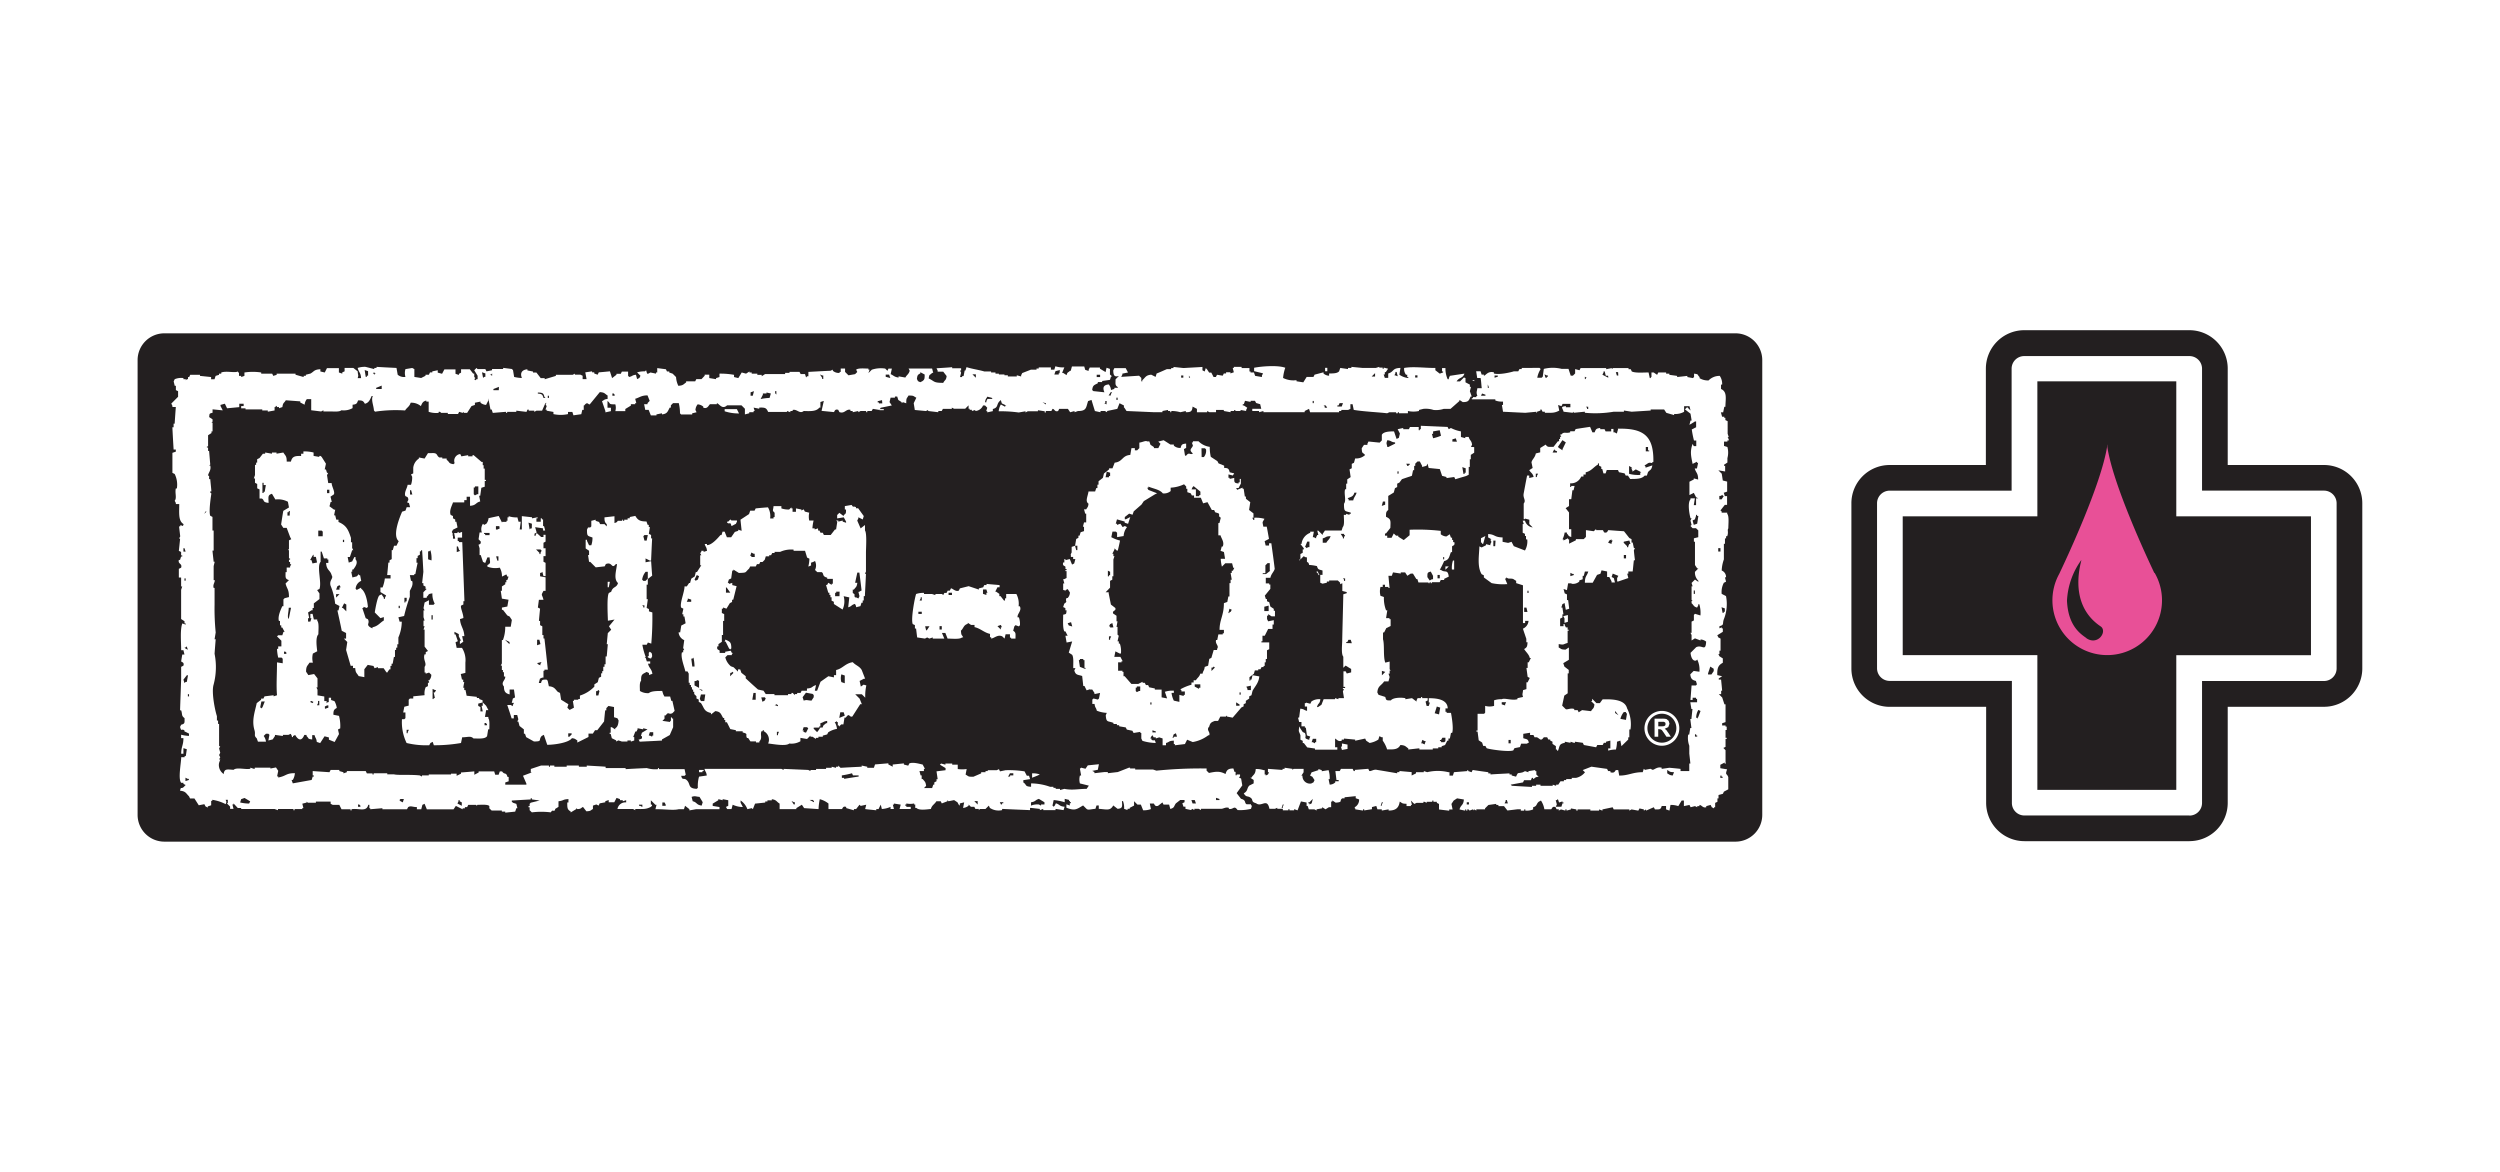
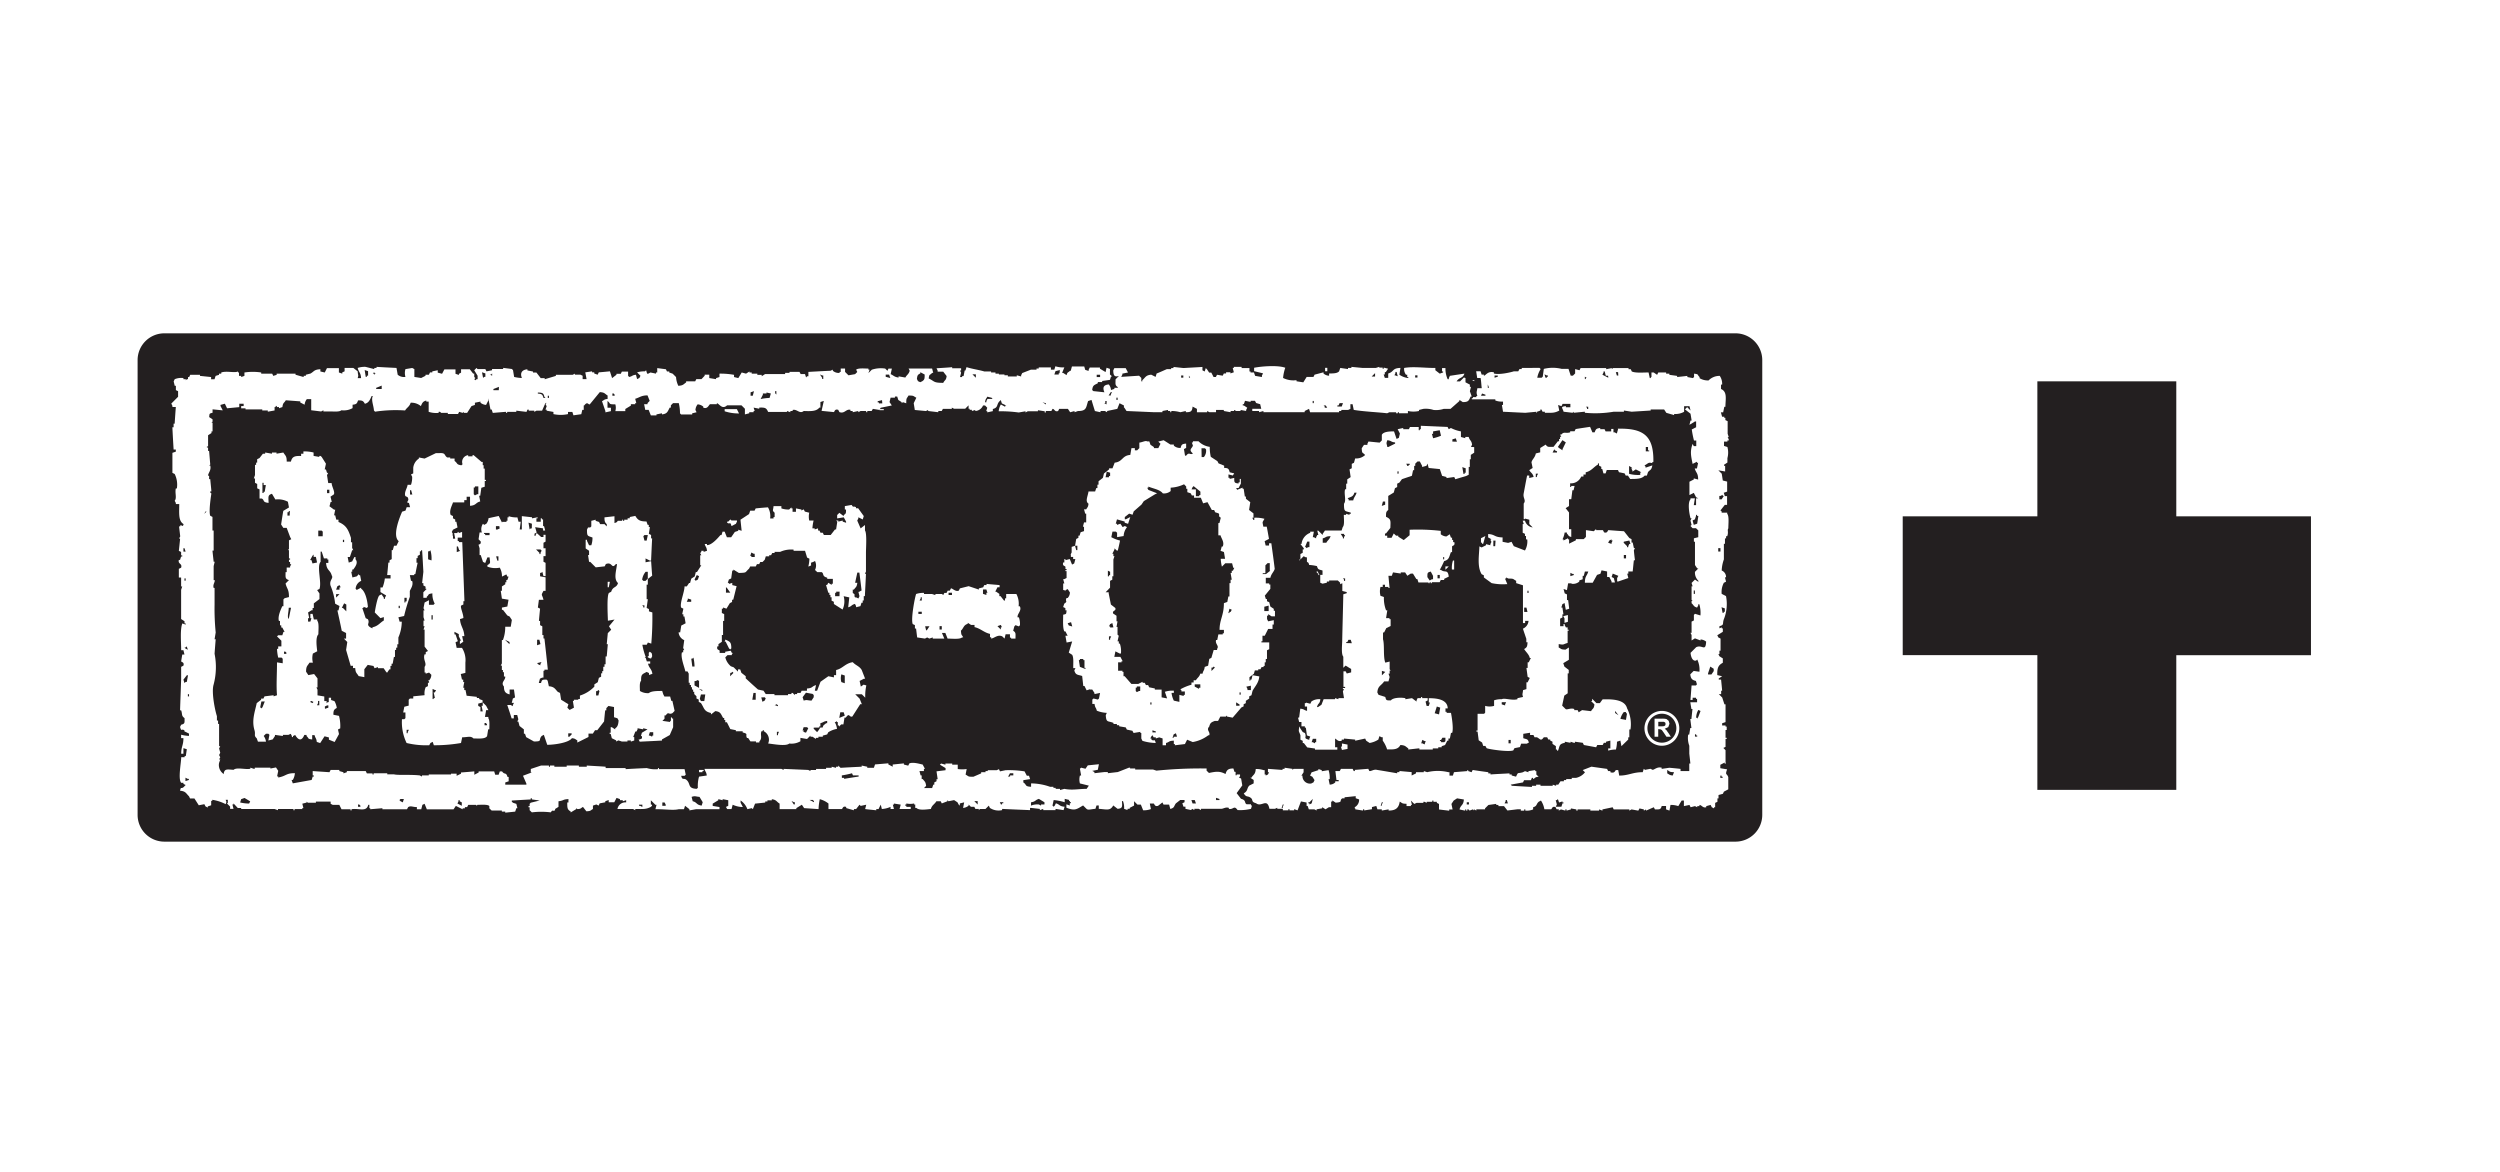
<svg xmlns="http://www.w3.org/2000/svg" id="Laag_1" data-name="Laag 1" viewBox="0 0 736 345">
  <defs>
    <style>.cls-1{fill:none;}.cls-2{fill:#fff;}.cls-3{fill:#020102;}.cls-4{clip-path:url(#clip-path);}.cls-5{fill:#231f20;}.cls-6{fill:#e85097;}.cls-7{clip-path:url(#clip-path-2);}</style>
    <clipPath id="clip-path">
      <rect class="cls-1" x="544.42" y="97.21" width="151.07" height="150.57" />
    </clipPath>
    <clipPath id="clip-path-2">
      <rect class="cls-1" x="40.51" y="97.21" width="478.59" height="150.57" />
    </clipPath>
  </defs>
  <rect class="cls-2" width="736" height="345" />
  <g id="surface1">
-     <path class="cls-3" d="M595.93,196.79H556.32V148.17h39.61V108.51h48.64v39.66h39.61v48.62H644.6v39.57H596V196.77h0" />
    <g class="cls-4">
-       <path class="cls-5" d="M644.6,247.64H596a11.29,11.29,0,0,1-11.28-11.28V208.09H556.32a11.27,11.27,0,0,1-11.27-11.27V148.17a11.26,11.26,0,0,1,11.24-11.27h28.35V108.51a11.32,11.32,0,0,1,11.29-11.3h48.64a11.29,11.29,0,0,1,11.27,11.3V136.9h28.34a11.26,11.26,0,0,1,11.28,11.26h0v48.62a11.29,11.29,0,0,1-11.27,11.3H655.84v28.27a11.25,11.25,0,0,1-11.25,11.28h0m-37.35-22.56h26.1V196.79a11.35,11.35,0,0,1,11.44-11.27H673V159.45H644.66a11.28,11.28,0,0,1-11.28-11.28V119.78H607.22v28.39A11.26,11.26,0,0,1,596,159.45H567.63v26.08H595.4a11.5,11.5,0,0,1,4.85.84,11.24,11.24,0,0,1,7,10.4v28.31" />
-     </g>
+       </g>
    <path class="cls-2" d="M595.93,196.79H556.32V148.17h39.61V108.51h48.64v39.66h39.61v48.62H644.6v39.57H596V196.77h0" />
    <path class="cls-2" d="M644.6,240.08H596a3.68,3.68,0,0,1-3.7-3.68V200.46H556.32a3.72,3.72,0,0,1-3.72-3.72h0V148.18a3.72,3.72,0,0,1,3.71-3.73h35.91v-35.9a3.71,3.71,0,0,1,3.69-3.72h48.66a3.71,3.71,0,0,1,3.71,3.71h0v35.9h35.9a3.73,3.73,0,0,1,3.72,3.72h0v48.61a3.71,3.71,0,0,1-3.69,3.72H648.28v35.9a3.71,3.71,0,0,1-3.69,3.72h0m-44.87-7.42h41.24V196.8a3.92,3.92,0,0,1,4.08-3.7h35.53V151.89h-35.9a3.71,3.71,0,0,1-3.72-3.69V112.28H599.67v35.9a3.71,3.71,0,0,1-3.71,3.71H560.05v41.2h35.57a3.4,3.4,0,0,1,1.72.27,3.71,3.71,0,0,1,2.32,3.41v35.9" />
    <path class="cls-5" d="M599.8,152V112.26h40.9V152h39.65v40.89H640.7v39.65H599.8V192.88H560.16V152h39.63" />
-     <path class="cls-6" d="M634.25,168.71c-2.74-5.78-12.14-26.1-13.83-37v-.93l-.08.47v.18c-1.78,11.27-11.82,32.72-14.11,37.53a16.13,16.13,0,1,0,28.07-.35" />
    <path class="cls-5" d="M614.21,187.83c-1.82-1.28-5.37-3.67-5.69-11a22.25,22.25,0,0,1,4.16-11.87c.7-1.12-4.82,12.48,5.88,19.54,1.86,1.6-1.08,5.66-4.35,3.37" />
    <g class="cls-7">
      <path class="cls-5" d="M518.81,239.9a7.88,7.88,0,0,1-7.89,7.88H48.41a7.88,7.88,0,0,1-7.9-7.87h0V106a7.88,7.88,0,0,1,7.9-7.87H510.92a7.89,7.89,0,0,1,7.89,7.87V239.9" />
    </g>
    <path class="cls-2" d="M432.73,115.18l.32-1.28h-.32v-.67l-1.29-.68v-1.28h-.33V111l-1.28,1.28h-1c.77-1.28,1.82-.81,2.3-2.29l-4.28.65-.31.66v.34h-.35a7.69,7.69,0,0,1-.65-3.28h-1v1h.32v.29l-1,.35-1.29-1v-.67c-3.37,0-6.56-.49-9.19,0a2.81,2.81,0,0,0,.55,2h.36V111h.31v.31a5.82,5.82,0,0,1-2.63-1l.33-2c-2.56.09-1.82,1.13-3.61,1.64v1.29h-1l-.35-1h.35v-.69h.29l.67-1-1.28-.33v.33h-.32v-.33h-1V108l-1,.32h-3.94c-1.08-.11-2.17-.2-3.26-.32v.32h-1v.33l-2.27-.33-.35,1c-.6.64-1.68.61-2.94.64v.65a2.64,2.64,0,0,1-1.65-.65v-.35l-2.63.69-.32.66h-2l-1,1.6-2-.31v-.33a6.74,6.74,0,0,1-3.95-.65,11.88,11.88,0,0,1,.65-3c-2.16-.82-7-.44-9.18,0v1l2.63.64-.33.65V111l-2-.35-.35-1h-1v-.29h-.32v-1h-2.31V108h-2.29v.32h-.33l.33,1.28-1,.34v-.34h-1.28v.34h-.66l-.33.66-1.68-.27-.33.65h-.69l-.66-1.28h-.63l-.65-1-.35-.33-.32,1-.64-.34H354v-1c-1.86.12-3.72.21-5.58.32l-2.95-.32v.32h-.68v.33h-1.28c-1,.42-1.95.88-3,1.28l-.3,1-1.28-.65c-1.69.15-1.69.83-2.63,1.61v.34H336v-1l-.66-.65-5.26.34.34-.65V110l1.66-.34-.68-1.29h-3.33l-.32.67c0,1.67.49,2,1.67,1.63l-1,1c0,1.35-.2,1.74.66,2.3v.2h-1v.32l-1,.33a3,3,0,0,0-.65-1.64c-1.66.14-1.84,1-1.29,2.31l-3.25-.35-.35-.32c.17-1.47.6-1.42,1.66-2v-.35h1.28v-.31l2.29-.33.32-1h.34l-.66-.58v-1.65l-1-.34-.29,1.28-1.66-1v-.33h-3l-.33.67v.33l-1-.33-.29-1h-3.62l-.35,1.28H315c-.59.64-.7.22-1,1.28l-1-.65h-.31l.65-1.64a7.1,7.1,0,0,1-2.63-.32l-.32,1h-1v-.66h-3.59v.33h-.65v.33H303.5l-2.56,1-.32.65v.35l-1.28-.35v.35h-2.63v-.35h-1v-.24h-1.64V110h-1v-.34h-1.29v-.3h-2c-1.53-.47-3.67-.75-5.23-1.28l-.33,1H284l-.32,1.63h-.42V111h-.63l.32-1.28-.32-.63h.32v-.67h-2.63v-.32c-1.52.13-3.06.22-4.61.32l.33.67v.33h1.65l1,1.29c-.18,1.37-.47,1-1,2-3,0-2.43-.43-4.28-1.29.21-1.5.33-.8,1-1.65h.33l-.33-1.28h-6.92l.33.66c-.3,1.06-.85,1.17-1.28,2l-2-.35v.35c-1.29-.17-1.41-.59-2.33-1l.36-1.64h-1l-.31.66-.65-.66a8.39,8.39,0,0,0-3.95.33l-1,1,.34-1h-.34v-.33c-1.1,0-3-.22-3.61.33l.33.67-.64.64-1.95.34-1-1v-1h-1.28v1h-.33v.29a2.65,2.65,0,0,1-2-.63v-.33l-.68.33c-2.15.09-4.33.22-6.51.34v1.28h-.37l-.31.35-.32-1h-1.28l-.35-.65h-2.93v.3h-1.29v.35h-5.89l-1,.65v-.41h-1.29V110H221.3v-.34h-.66v-.3l-1,.64-1.28-.34-1,1.65L216.1,111v-.65a22.05,22.05,0,0,0-4.29-.35v1l-1,.31v.32l-2-.33v-1h-1.35v.31l-.94,1H205l-.34.66H202v.31c-.86.6-.86.91-2.3,1a6.75,6.75,0,0,1-.67-2.57l-1-1-1-.34v-.3h-.67l-.31-.66-2.56-.34v1.29h-.36V110l-1.63-.34-.64.34h-.35l-.3-1-.34.33a7,7,0,0,0-2.31.3l1,1-.33.65-.67.33-.33-1.28c-1.28.14-.88.4-2,.65l-.32-.34V109.4h-1.84l-.3.64h-1.28v.28l-1.29,1-.64-2c-1.11.1-2.19.22-3.28.3l-.33.69-1-.35v-.34h-.64v-.3l-2,.3.38,2h-1.16v-1l-.65-.31h-1.64V110l-.66.35h-4.93v.31c-1.1.34-2.18.65-3.29,1v-.33H159.2l-1.28-1.65h-1v-.3l-1.65-.33v-.33c-1.68.14-2.21,1.17-1.62,2.56a11.07,11.07,0,0,1-2.29-.31l-.33-2-.33-.34-2.57-.33v.33h-3.27V109l-1.64.33-.33-.67H140.6l-.31-.33-.68.67,1,1.63v1h-.31l-.34.32-.34-.32.34-.33-.34-.31v-1h-.32l-1-1.28h-2.56v1l-.64.35v.33l-1-.35v-1.28h-3.28l-.67,1.28-1.28-.34V109l-1.6.33v.3h-.68l-.32.69h-1v.31l-1.28.65-2-.31v-2.3l-.63-.34-2,.34a4.09,4.09,0,0,0,0,2.3,2.89,2.89,0,0,1-2.28-.65l-.35-2c-2-.1-4-.19-5.88-.32v.32h-.66v.34L107.6,108a6.64,6.64,0,0,0-2.3.32c.3,1.28.91,1.36,1,3h-1c.31-1,.1-.65,0-2l-1.28-1h-2.57v1l-.68.3V110l-1-.34v-1.29H96.26l-.65,1.29-1.29-.3v-.66c-1.91.1-1.82.67-2.93,1.28l-1.35.34v.31H89.4V111L87,110.32V110H81.45v.35l-1,.31-.32-.66H76.9v-.34a16.36,16.36,0,0,0-4.94,0v1L71,111v-.34h-.64v-1h-.29v-.3c-1,.51-3.31-.25-4.93.3V110h-.66v.35l-1,.31-.33,1h-1V111l-3.28-.34v-.31H56l-.31.65h-.34v.64H55l-.3.32v-.33H54v-.33a5.08,5.08,0,0,0-2.56.33l-.31.66.31,1.28h.34v1.28l.65.32v1.64l-2,2,.33.68v.33h1c-.12,1.63-.24,3.29-.34,4.91h-.31v1.06h-.36c.1,2.16.23,4.36.36,6.55h.65v.63l-1,.34v5.9l.67.33a7.12,7.12,0,0,1,.64,4.26h-.3c-.34,1.28.36,2.83-.34,3.62l.34.65v.32h1c0,2.57-.33,5,1.29,5.91-.38,1,0,.37-1,.35v.32h-.35l.35,2.94-.35.66H53v.32c-.12,1.11-.22,2.21-.35,3.28l.67.33v1h.33v.34h-.33l-.32,1h-.35c-.33,1.29,1.09,1,.67,2.29l-.67.33v2.56h.67v2.63h.33l-.33,1v8.59l1,.66v.64h.35v.34l-1-.34c-.69,1.88-.34,5.45-.33,7.87H54l.3,1.28h-.64l-.33,2c.08.26,1,.23.67,1.28l-.67.35v3.59c-.1,3.08-.22,6.14-.32,9.21h.32c.42,1.18,0,1.6,1,2.29,0,1.35.17,1.66-1,1.95l-.32.65c.46,1.58.32.38,1.28,1v.3l1.35.66v.68a10.57,10.57,0,0,1-2.32-.35v1H54c0,2.16-.64,2.43-.66,4.6H54v-1.65l1,.33-.3,2h-.35v.34h-1c0,1.55-1,6.49,0,7.54H54v.33l.66.31-.66.68c-.84.59-.63-.39-1,1,1.72.18,1.7.74,2.65,1.65l.3.64h1.29l1.28,2,1.64-.32.35.66.66.34v-.34l1-.34v-1.29h.32v-.32a12.55,12.55,0,0,1,3.95,1.29c.29-1,.3-.29,0-1.29h.63v1h-.33l1,1v.66h1l-.32-1.28h.32v-.32L70,237.87h1v.3h9.83l1,.36v-.36H86.4v.37h.31v-.36H89v-.29h.32L89,236.6l1.28-.32V236l.34.32H93V236h4.34v.64l.63.32h1.93l.64,1.29h2.66v.33h.29v-.36c2.3-.33,4.36.94,4.93-1.28h.32v1H109v.3l3.58-.3v.3h7.24l.35-.63c.82-.48,1.28,0,2.56,0v.63h1.29l.33-1.29.64-.32.67,1.63h7.87l.67-1,2,1v-.29h.66v-.34h.66l.33-.68h2.3l.3.35v-.35c1,0,3.13-.21,3.61.35v.67l.68.65h3v.32h1v.31l2.93-.31.34-1h.31l-.31-1.28-1-.33-.34-.32v-.33c1.85-.11,3.71-.23,5.57-.32V235h.34v.35l2.3.32-2.64.65-.31.33v.66h-.33v.34h.33v.88l.65.63a22.49,22.49,0,0,1,5.56,0c.71-1,.47-.14,1.28-.63v-.36l1-.63v-1.64c1.74-.24,1.16-.56,2.93-.65v1H167c0,1.58,0,2.09,1,2.63v.31l1.65-1v-.29l.31.29c1.09,0,1-.29,1.67-.63l1,1.29c1.38-.08,1.06-.2,1.93-.68v-1l1-.34.67.34.32-.66,1.65-.32v-.32l1-.34v.66h1.64l.67-1.29,1,.35v.32h.83v.33l1-.33v.66a2.34,2.34,0,0,0-2.56,1.94h4.59l.65.36v-.36c2.28,0,3.13.15,4.59-.62l.35-.34v-.34h-.35V235.6l.35.34,1,1h.32l-.32,1.28c3.25,0,5.22.41,6.9,0h1.5l.32-1,1.28,1v.36l2-.36h6.86v-.63l-2-.33v-.67l1.65-1v-.32l1.28.32v-.32l1.65.32v1.64l-.68.33.36.63h1.28l.34-1.28a7.32,7.32,0,0,0,3,.68l-.67-1.28v-.66a5.45,5.45,0,0,1,2,2.57l1.29-.3.32.3.65-1.63,3-.32v-.32h.65v-.34h1.28v-.32c1.41.17,1.35.73,2.3,1.29v1.62h4.92v-.29l1.63-1,.67,1,4.24.29a17.92,17.92,0,0,1,.36-2.92,7,7,0,0,1,2.56,1.28v1.63h3.94c.26-.09.24-1,1.28-.63v.34l2.27.65v-.36h.65l1-1.28.35.35,1.63-.35-.32,1.28c1.06.14,2.18.24,3.28.36v-.36h.67l.3-.63.35-.68.31,1.29a7.14,7.14,0,0,0,2.56-.63v.63h1l-.32-1.29h.32v-.32l2,.32-.34,1.29h3.29v-.63h-1.29v-.34h-.32v-.34h.32v-.32a5.57,5.57,0,0,0,2.3,0v.32h.32v1h.34c.8.78,2.88.45,4.26.3.32-1.16,1.09-1.36,1.62-2.27h1.28l.31.64,1.66-.64v-.34l.32.34,1.65-.34,1,.66.33.64.35.34v-.66l1.28-.32-.32,1.65a3,3,0,0,0,1.63-.67v-.34l.68.68h1l.32.63h1v.38l.32-.36h1.63l1-1,.31.67a4.62,4.62,0,0,0,3.6.65v-.36c2.75.14,5.46.24,8.22.36v-.65h.32l2.57.29v.36l1-.36v.36h3.62v-.36l2.36.36.31-1c-1.59-.11-1.39-.68-2.57-1l-.33.67-.32.33-.35-.33.35-1.64a17.17,17.17,0,0,1,3.25.65v-1l1.29.32v.33H315v.32h.27v.32h-.32v.67l-1-.35v1c2.56,1,3,.45,4.91-.67l1,1c.52.46,1.17.1,2.63,0l.33-1h.66v1c2.33.14,3.35.68,4.26-1l1.28,1c1.52-.14,1.38-.67,1.28-2.27h.31a5.5,5.5,0,0,1,.33,2.27l1,.36v-.36h.65v-.29l1.28-.67v-1.28l1,1h1l.67,1.67a6,6,0,0,0,2.29-.36l-.33-1.63h1.15c.25.1.25,1,1.29.67l1.28-1,.32.64h1.65l.34,1.28c1.28-.33,1-.74,1.64-1.63l1.28-1h1.28v.65l-.65.32.33,1H349v.63l1.64.36.35-.36.63.36v-.36h1.28l.68.36v-.36h5.9c.74,0,1.28-.59,2.29-.29v.29c1.39.33,1.49-1.19,2.57.36a13.12,13.12,0,0,0,3.95-.36l.31-1h-.31v-.35H367c-.76-.42,0-1.16-1.65-1.61l-1.28-1.66,1.66-2.28-.34-2-.65-.35.33-.33V228h-1v.24h-.31v-1h-.33l-.32-1c-1.49,0-2,.43-2.31,1.64-1.69-.92-2.81-.75-4.88-.32l-.7-.68v-.64a130.12,130.12,0,0,0-14.77.64l-1-.33h-5.25v-.31H332.7V226h-.33l-3.29,1.29-2.93.34v-.34h-1l-2.95.34v-.34l-.65-.34,1.65-.33.32-1.63-3.27.33-.68,1-1.28-.32-.36.32.36,2h-.36a4.35,4.35,0,0,0,0,2.32l2.63.65-.66.95c-2.5,0-4.18.48-6.55,0l-1.28.35v-.35h-1.28v-.3h-.66v-.31h-1a17.12,17.12,0,0,0-5.58-1v1c-2-.12-1.16-.57-2.28-1.28v-.67l2-.31-.34-1h-.64l-.66-1.28a29.89,29.89,0,0,0-5.59-.34l-1.64.34-.31-.65-.66.31h-2.64V227h-.65v.33h-1.28v.35l-2.31,1c-1.72,0-1.28-.11-2.28-.64l.32-1.64a8.92,8.92,0,0,1-2.63,0v-1.28h-1.63v-.34h-2v.34l-1.28-.34-.34.34,1.66,1v.63l-2.66.33.34,2.32h-.34V230l-.65.34V231h-.31l-.33,1h-2.39l.62-.64c-.17-1.28-.39-1.2-1-2h-.31v-1.08h-.31l-.34-1.28H272v-.64h.31l-.68-1.28c-.77-.14-2.71-.79-3.91-.34l-.34.67-1.28-.33v-.34l-3.29.34v.64l-1.28-.67v-.33l-3.92.33-.34,1h-1.95v-.33l-1.64-.34v.34c-2.08.1-4.17.2-6.22.33l-.68-.67v.34h-.65v.33l-1.29-.33v.33H243.2v.32h-2.95v.31H238.6V227l-.65-.33-7.25-.31v.31l-.64-.31H207.4c.27,1,.54.81.67,1.95l-2.27.33a9.84,9.84,0,0,0-.35,3.28l-.32.31c-2.74-.1-1.74-1.42-2.95-2.56-.85-.82-1.28.25-1.64-1.28h1l.34-.31-.34-1.64H194v-.32h-.3v.32a8.5,8.5,0,0,1-3.29-.32c-2.07.09-4.15.19-6.23.32v-.32h-5.88v-.4c-1.86-.14-3.72-.22-5.56-.34v.34h-2.32v-.34h-3.59v.34h-3.63v-.34h-1.28v.34h-.31v-.34h-2.34l-3,1v1h.34l-2.64,1,1,2.32V231h-6.22v-.64l1-.35v-1.28h-.34c-.46-1.56-.81-.49-1.61-1.64h-.65l-.36,1h-1l-.3-1h-4.57v.33l-1.28.67v-1c-1.28.13-2.56.22-3.92.33v.35l-1.29.63v-.63h-1.65V228h-6.55v.28h-2v.34l-.66-.34c-3.06-.31-6.41,0-7.56-.31h-2v-.32H110V228h-.33v-.32H108l-.33-.68h-5.56v.34l-1,.34v-.34L99.9,227v-.33H97.34l-.35.67c-1.65-.12-3.29-.21-4.93-.34v1.29h.34v.33h-.34l-.31,1-5.55,1-.36-1h.36a4.5,4.5,0,0,0,.61-2c-2.73,0-2.42.83-4.9,1.28v-.33h-.33l.33-1.64-.66-1-1.64.33V226H75v.33h-.3l-1-.33v.33c-1.52.29-4-.52-4.93.3-1.83-.09-2.74-.45-2.93,1.29l-.34-.33a3.13,3.13,0,0,1-1-3l.34-1h-.34l.34-.65-.34-.66.34-.66-.34-1.28.34-.65h-.34v-6.57h-.3v-1h-.34v-1.29c-.5-1.46-1.64-6.84-1-9.19a20,20,0,0,0,.31-9.17c.1-1.43.21-2.86.33-4.27h-.33l.33-2a70.35,70.35,0,0,1-.33-8.21v-4.91H62.9c-.31-1,.41-1.62.31-2.28H62.9v-4.14l.31-1.29H62.9c-.12-1.09-.25-2.19-.35-3.28h.35v-5.91h-.35v-4l-.65-.34c-.54-1.28.33-6.5.33-6.56L61.9,145v-.33h.33c-.08-1.2-.23-2.4-.33-3.61h-.34v-1h-.3c0-.85,1-1.56.64-3h-.34l.34-.3c-.12-1.29-.22-2.63-.34-4h-.3v-1h-.35v-.32h.35v-3.31l1-.64V127h.32v-2.57h-.32l.32-.32v-.65l-1-.67c.12-1.09,0-1,1-1.28v-1l3,.3-.66-1.28v-.33l1.28-.35.65,1.35,3.59-.34v-1h1.29v.68H71v.67h1.28v.32h4.93v.31h1.63v.36l2-.36v-1h.32v-.33h.33v.33h.65v.34l1-.34c.18-1.39.48-1.09,1-2l4.26.32v.33l1.28.66a3,3,0,0,1,.65-1.64h1.29v3.27l2.93.36.66-.36v.36h2.3c1,0,2.41.15,3-.36a5.3,5.3,0,0,0,3.29-.63v-1c1.28-.13,1.28-.43,1.62-1.28,1.29,0,1.52.16,2,1,1.21-.28,1.54-1.29,2-2.29h.34c-.56,1.17.23,2.76.33,4.26l.32.36a40.94,40.94,0,0,1,8.85-.36c.54-.9,1.28-1.09,1.64-2.28a4.32,4.32,0,0,1,3,1c.4-.89.55-1.38,1.6-1.64v.32h.7v3a7,7,0,0,0,2.94.31v-.31h.4l.35.31h1.95v.33h3l.34-.64,1,.31.34-.31v.31h1l1.29-2,1-.34v-.65l1.64-.33v.33a3,3,0,0,0,1.65.65l.65-1.28v-.67l.65,3.3h.35l.33,1,3.58-.3H149v.3h.3v-.3H152v-.36l3,.36.3-.67h.35v.31h1.64v.36l.64-.36h1.66l1-2.28h.34l-.34.3.34.68-.34,1h.34v.31l2,.36v.64a10,10,0,0,0,4.29,0v-.64h1.28l.32,1,2.31-.33.3-1.28h.42v-1.29H172c1-1.34,1.18-.13,1.64-.34l2.94-3.59c1.51.1,1.41.47,2.3,1v1c-1.06.13-.94.32-1.65.67l1,2.93v.36l1.62-.36v-1h-1v-2c1.08.85.12,1,2.3,1a3.48,3.48,0,0,1,0,2h2.94v-.63l1.64-1V119H187v-.31h.33L187,117.4c1.28-.35,1.77-1,3.63-1l.64,1.62-.64.66V119h-1l.33,1.66h1l.65,1.64h1.65V122l1.62-.33V122c1.62-.18,1.65-.86,2.29-2h.33v-.67l.65-.65h1.68a12.16,12.16,0,0,1,.36,3l.32.33h3.27v-.33l1.29-.31-.33-.67a2.88,2.88,0,0,1,.65-1.66,2.85,2.85,0,0,1,1.65.67V120c1.28.56,1.65-.85,2-1h2v-.31c.73.16,1.54,2,3,.65h4.26l1,1V122l1.28-.33v-.31h1.28V121h.32l-.32-1,1.66.33V120c1.78-.07,2.11.11,2.62,1.28h5.54V121l1,.36V121h.68v-.31c1.28-.34,2.05,1.29,3.26.31,2.06.07,3.7.14,4.6-1h.31v-1.65l1-.32-.66,2.93,3.62.36c.23-.13.23-1,1.28-.67l.35.67c1.55.59,1.93-1,3.25-.67V121h.66v.36l1.65-.36v.36l.67-.36H255v.36h.33V121h1.28l.36-.63,1.95.32.35-.65,3.28-.67-.67-1,.31-1.29h1.28v-.33h.67l.32,1,1,.65v.33l.34-.33,1,.33c0-1.69.12-1.28.66-2.28,1.7,0,1.28.12,2.31.64L269,118.7l.32,2,3.27.31.65-.31V121l3,.36V121h1l.35-.63h2.62V120l.66.33h3.28l1-1v1h.32v.32h.65V121l1-.31V121a2.64,2.64,0,0,0,2.29-1.63H290l.65.67-.31,1h.31v.36l1.64-.36v-.63c1.69-.44,1-1.35,2-2.31l.34-.33.32,1,.68.31.65.35h-.35v.33l-1.28-.68a5,5,0,0,0-.64,2,38.87,38.87,0,0,1,5.9.36l2-.36v.36l.66-.36h3v-.31l2,.31v.36h.31V121h1.64l.35-.63c.62,0,.59,1,1.64.63l.32-.63h2.56l.67,1,1.28-.36v.36l1-.36c2.63,0,2.35-1.07,3-2.94l1-.33c.32,1.09.66,2.2,1,3.27l1.66.36V121h1.28l.65.36V121l3-.63.66-1.66,1.29.66V120H331l.65,1,8.22.36h2.35V121l1.65-.31V121h.66v.36h.3V121a9.18,9.18,0,0,1,2.66.36l1.61-.36v.36c1.52,0,1.86-.25,2-1.66l1.28.67v1h3V121l.69.36H358v-.67h2.29V121l2,.36V121h1v-.31l.66.31h1.28v-.31l1.63.31v-.31l.33-.65-1-.67h-.32V119h.32l.34-1,1.65.32v-.32h1.28l.35.65L371,119l.31,1.35h-2.64V121h2v.36l1.28-.36v.36h12.15V121l1.28-.63.31,1h8.54V121h.65v-.31h2l.68-.32V119h.64l.34,1.67c2.83.5,7.69.72,9.83,1l.65-.3h2v.3h.5v-.3h.34v.3h2.63V121a7.79,7.79,0,0,0,3.26,0v-.31l1.28-.32a7.23,7.23,0,0,1,3,.32,7.18,7.18,0,0,0,3-.32h2l2.62-2.31v-.33l1,.65c1.72,0,1.75-.47,2.31-1.64h.32Zm-109.86-4.86h1V111h-1ZM55.6,229.63l-1,.32v-1l.66.35h.34ZM54,162.4v-1h.31l.34,1Zm.31,7.88h.34v.66h-.34Zm.34,20.33.31-.33.35,1-.66-.32-.34-.32Zm0,10.16-.34.32-.31-1,1-1.29h.35l-.35,1.95Zm1,4.25h-.34v-.64h.34ZM358,234.87l1,.35v.32h-1Zm-6.26.67.35,1h-1l-.34-1Zm-48.2.65c1.38-.19,1.16-.66,2.31-1l1.64,1v.64h-1v.35l-.66-.35a4.94,4.94,0,0,0-2.31.35ZM297,228.28l.32-.63h1v.63h-.95v.34h-.65Zm-1.63,7.89v.32H295v.32h-.33l-.33-.64Zm-7.54-.32v1l-1-1Zm-40-7.57a25.29,25.29,0,0,0,3-.63l.29.63h1.66v.34c-1.44.21-2.85.43-4.27.68V229h-.66Zm-8.54,7.23.35.34v.32l-1.28-.66Zm-5.55.66H234v.64h-.32l-.65-1Zm-27.86-1.66,1,1.66-.31,1c-1.66-.24-1.28-.94-2.64-1.29l-.32-1.28c1.11-.36,1-.11,2.31,0M195,236.25h.66l.32.64v.34h-1Zm-6.89.64h1v.68l-.64-.34h-.33Zm-53.12-1v-.33h.32v.33l.64.33v1l-1.28-.66Zm-11.54.33-.66-.33Zm-5.55-1h1l-.32,1-.64-.33-.36-.33Zm-12.49,1.62h.33l.36.34v.34h-.69ZM71,235.27l1-.35,1.66,1-.32.65a12.3,12.3,0,0,1-2.64-.32Zm-10.86-84,.35-.67h.32Zm48.23-40.67H108v.34h-.33l-.31-2,1,.33Zm2-.31-.65-.35H110v-.34l.65.34h-.33Zm2,4.24h-1.62v-.35l1.62-.66Zm30.52-3.59h-.32l-.35.31-.32-1.65,1,.34Zm2-.34-.68-.31h.35l.33-.35Zm1.95,4.27h-1.58v-.34l1.63-.64Zm13.16,2.28c-.29-1-.45-1.19-1.66-1.28v-.3c1.37,0,1.69.17,1.94,1.29l.33.32Zm1.61,0h-.34v-.65h.34Zm19.34-.65h-.66v-.67h.35l.31.36Zm40.67,0h-.65v-1l1-.34Zm4.94.65a14.44,14.44,0,0,0-2.63.33l.66-1.28v-.36h1.07v-.29l1.28.29Zm2-1-.35-.36v-.64h.35Zm13.81-4.58h-.32v-.33l-.65-1,.65.3h.32Zm17.38,7.19h-1v-.3h-.36v-.34l1.28-.32Zm1-7.83v-.64h1l.36,1Zm10.82,1.28-.65.31-.67-.31-.31-.65c.13-1.1.22-1.21,1-1.64v-.35l1.28.69c0,1.18,0,1.49-.68,1.95m15.75-1-1-1h1Zm4.91,6.23H290.7l-.31.65v.33H290c.14-1.06.32-.93.66-1.64l1.28.32Zm15.73,1.64-1-.66,1,.31Zm4-9.18h-.24v.37h-1.29l.34-1,1.28-.33Zm10.82,7.87.67.32Zm3,1.28-.7-.34h.34v-.64h.42Zm1.28-2.93v.3h-.66l.66-1h.32Zm2,1.62h-.36v-.66h.36Zm19.34-6.56h-.64v-.65h.64Zm2,0h-.35v-.65H350Zm10.79,6.56.66.33Zm3,1.29,1-1Zm22.62-.35h-.33v-.64h.33Zm3.94,1.35H390v-.34l-.34-.33h.65Zm4.28-.34h-1.28v-.33h.35l.3-.68h1Zm9.82-8.84h-1l1-1Zm5.9-.35h-.2l.3-.65v-.35h.34l.33,1.28Zm6.58.65h-.68v-.65h.68Zm2.28-.3.67.3-.67-.3" />
    <path class="cls-2" d="M390.11,109.29h.65v-1h-.65v1" />
    <path class="cls-2" d="M508.49,151.26v-.33h-1.63v-.34l-.36-.32,1.29-1.64h.66v-2.56h-.66l-.32-1,1-.34v-2.95l-1.28-.32-.31-2-1-1,2,.34v-1.66h-.33v-.31l1-.66v-1.29a6.29,6.29,0,0,0,0-3.28l-1-.32V130h1v-.32h.39v-.33l-.32-.66h.32l-.32-1V124l-.67-.33v-.65h-.32v-.34h-.64l-.36-1.28h.67l.33-1.63h.32c.09-2.57.55-4.43-1.28-5.26v-1.28H507a4.19,4.19,0,0,0-.7-2.57A4.54,4.54,0,0,0,503,112a4.77,4.77,0,0,1-2.64-.66V111c-.85-.78-.08-.78-1.63-1v1l-.35.31-1.63-.31v-.34c-1,.13-2,.22-3,.34v-.34l-2.29-.31V110h-.95v-.34h-2.31l-.35.69-1-.69h-.66V111H486v.31h-.3l-.36-1.66c-1.52,0-3.85.22-4.94-.29l-.31-.67h-.65v-.33h-4.59l-.32.33v-.33l-1.67.33v-.33h-7.53L465,109l-1.28-.34v1.28l-.66.66h-.64l-.65-2h-2a10.93,10.93,0,0,0-5.27,0l-.31,2.3-.34.31h-1.28a7.13,7.13,0,0,1,1-2.56l-.32-.34H448v.34h-.67l-.35.66h-1.28c-1.06.35-4.33,1.08-5.9.65v-.35c-1.84-.45-2.42,1-2.95,1v-.32h-.65l-.33-1h-1.29l.31,2h1c.22,1.28.17,1.73.34,3h-1.29c-.2,1.16-.38,1.2,0,2.29h-.3v.33h-1v.32h-.34v.33h6.92v.34a5.29,5.29,0,0,0,2.27.32v1h-.33l.33,2c2.19.09,4.38.22,6.56.31l3.28-.31v.31h.17v-.31l1-.35v-.32h.29l.35.67h.66v.31c2.18,0,2.84.09,4.25-.66l-.35-1.64,1,.34.33-.68h2.29v1H461v-.33c-1.76.21-1,.45-.68,1.65l2.63.31.35-.31v.31c1.07-.09,2.16-.22,3.28-.31v.31a32.28,32.28,0,0,0,8.5-.31h3v-.35l2.28.35,5.6-.35v-.32h3.95l.66,1,2.29.67v-.34a5.19,5.19,0,0,0,2.94-.64v-1.65h1.58l.32,1.28-1-1-.65.66,1.64,1.28.33,2h-.33l-.32,1.28,1.63-1h.34v1.7l-1.28.65a28.22,28.22,0,0,0,.65,3.27h.67v1.64h-.73l-.35-.65c-.84,2.27-.42,3.7,0,5.88l1.28-.64v.32h.35l-.35,1.66h-.65c.37,1.37,1,1.28,1,3.27l-1.28-.34v.32l-1.28.66v3.93l1.28-.65.67,1.28.65.33h-.65v2h-.67l.32-2h-1.28V147c-.87.9-.44,3.95,0,5.58H498l-.33.67.33,1.28-.33.32.64.66h1l.66.64v2l-1.29.33v1H499v6.86l.66,1H500l-1,1a3.34,3.34,0,0,0,1,2.64v.32l-1-.68-1,1,.31,1H498v4l.31.32H498v.65c.68.58.55,1,1.63,1.28l.34-.65v-.32h.31a8.92,8.92,0,0,1,.33,3.29L499,180.7l-.32.33v1.63L498,183v3.29h-.33l.33.65v1.62l1-.63,1.64.63v-.31a2.94,2.94,0,0,1,1.65.64c-.18,3.17-1.15.76-2.94,1.65l-1.65,1.65c.07,1,.5,2.56,1.65,2.28l.31-.31a6.78,6.78,0,0,1,.65,3.6l-1.69-.24-1,1c.14,1.28.54,1.69,1.66,1.95l.3,1-.3.33H498c-.11,1.44-.21,2.85-.33,4.26h.64v-.64h1v.32h.31v1h-2l.33,2h.31l-.31,2.94h-.33l.33,2.64h-.33l-.32,1.95H497a6.55,6.55,0,0,0,.33,3.28v2.31l.32,2.93h-.33V227h-2.57v-.64c-1.09-.13-2.18-.23-3.29-.33l-2.27.33V226c-1.28-.31-2,.51-2.63.65l-.66-.32-1.62.32-.35-.32-.31,1c-3,0-4.14,1-6.92,1l-.3-1.63h-.66c-.26.12-.35,1.09-1.64.65V227h-.65l-.34-.64-4.59-.65-2.57,1,.67.65A4.51,4.51,0,0,1,464,229h-1.28v.35h-1.63v.31h-.68V230h-1l-.65,1h-.64v.34l-1-.34v.34h-3.6v-.34h-1.28v.34H451v.34l-5.91-.34-.34-.34,3.62-.66.32-.65h2L451,229h.32v.35c.82-.29.38-.56,1.66-.68l-.68-.64v-1h-.33v-.32l-2,.32v.33l-1-.33-.65.33c-1.7.48-1.28-.21-2,1.29l-1.28-.34V228h-.64v-.32c-1.87.11-3.73.18-5.59.32v-.32h-.65v-.34c-1.54-.21-3.07-.42-4.6-.66l-.33.66-1-.34v-.32H432V227c-1.29.13-2.63.22-3.95.33l-.32,1h-1v-1h-.34a13.34,13.34,0,0,0-6.22,0l-1-.33v.33h-2.3v.35l-1.28.63v-1c-1.19-.11-2.4-.2-3.59-.33v.33h-.66v.35c-2-.35-3.94-.68-5.92-1-1-.27-1.75.49-2.29.32l-.31-.64-3.95.32V227h-.33l-.32-.64h-3.45l-.35.64h-1.28l.31,2.63h.65V230h-1v.33a2.34,2.34,0,0,1-1.64.66l-.33-1.62h.33a7.38,7.38,0,0,0-.33-2.64l-2,.32v-.32l-1-.32v.32l-2,.65-.44.95.66.34.65,1-.32.66-.67.34a2.21,2.21,0,0,1-2.56-2.32h-.32l.65-1v-1h-2.95l-.33.32v-.32l-2.32-.33v.33h-.61v.32l-4.29-.32v1h.34l-.34.66-.65.31V228h-.31v-1.28h-.35a6.73,6.73,0,0,0-2.28-.32c-.11,1.68-.72,1.59-1.28,2.57h-.33l1,.65v1l-1.28.65c-.82.86-.34,1.57-1.64,2.29.77,1.28,1.08.63,2,1.28s0,1.2,1.64,1.64c1.59,1.28,3.23-1.72,3.92,1.63h1.63l.68-.3v.3h1.64v.46h1.63v-.36h.32v.36H381v-.36l1,.36,1-2.63,1.66.32v1h.31l.34,1h1.63l.66.36v-.36l1.64-.29v-.34l1,.63,1-.63h.65v-1.64h.34v-.34l1,.66c2.33-.19.89-.56,1.94-1.28h.67v-.32c1.09-.09,2.17-.22,3.28-.32V235l1,.35a2.47,2.47,0,0,1-1.28,2.29v.33H399v.3l2.28.36v-.36h.34v.32l2.28-.36v-.63l1.28-.33.33,1h1.29v.36l2-.36v.36c2.16,0,3-.82,3.28-2.63.83.45.55.59,2,.64v.67h1.28v-.35h.32l-.32-1.28,1,1,.68-.32h2v-.32h.33l.66.32v-.32h1.63v-.35h.34v.35h1v.32l.64.32v1.63l3,.36v-.36h1l-.34-1.63.66-1,1-.65,2,.34c-.13,1.82-.94,1.53-1.28,2.93l1.65.36v-.36h.32v.33h.33v-.36h.31l.35.36,1-.36.32.36v-.36l.67.36v-.36h2.56v-.29l1-1,2.3-.32v.32h.64v.35h1.65l1,1.28,2.94-.36h1v.4h1v-.36h.33v.36a4.77,4.77,0,0,0,2.3-.36v-.63c1.28-.39.82-.91,1.67-1.64l.64-.34a6.68,6.68,0,0,1,1,2.56h2c.27-.08.25-1,1.28-.63l.32.63h.64v.41l.65-.36,1.29.36v-.36h.35v.36l1.29-.36v-.29l1.6.29v.36h.36v-.36h3.76v.36h2.56v-.36l1,.36v-.36l3-.63.32.63h4.59v.36l.65-.36,2,.36.35-.65,1.28.29v.36l.65-.36v.36l2.28-1,.33.63c1.35,0,1.68.14,2-1h1.28v1l1,.36.3-1.67a6.66,6.66,0,0,1,2.3.35l1-1.65h.65v1.65l1.64-.35.34.68,1.28-.33.67.33v-.33h.65v-.35c.64,0,1,1,2,.68v-.33l1.29-.35.34.68.66.34v-.34h.33v-1.28l.67-.32v-1h.32v-1l1.28-.35.31-.64,1.28-.68v-3.6c-.41-1.18-1-.48-.34-2.28l-2-.34v-1l1.28-.67v.32h.32v-.34H508v-3.61l-.65-.66.65-.32v-2.34h.34v-.33H508v-2.3h.34v-1H508v-.34h-1v-.64l1-.34v-5.24h-.33l-.65-2-1-1h.69v-1H507c-.09-1.1-.21-2.2-.31-3.28H506v-.34l1-.64-1.43-.34c-.07-2.14.31-2.91,1.63-3.63v-1.28l-1-.64-.32-.65h.32v-1h.33V188l-.65-.34-.31-.65,1.63-1v-1h-.31v-.33l-.69.31v-.63c1.48-.41.83-.63,1.28-2a12,12,0,0,0,.66-6.86l-1.28-.67a5.77,5.77,0,0,1,.64-3.26l.65-.33-.33-1.28h.33a2.06,2.06,0,0,0-1.28-2,10.73,10.73,0,0,1,.64-3.27v-4.59h.32V158.5h.33v-.65h.34c.45-1.28-.07-1.74.32-2.29,0-1.29.28-3.61-.32-4.27m-71.19-34.78H436l.32-.66,1,.35Zm1.07-2.34H438v-1Zm2.57-3.27-.95.3v-.65h.95Zm14.77,0h-.33v.3H455l-.3-1,.62.31h.34Zm10.85,0,.63.3h-.34v.4h-.27Zm1,9.5h-.34v-.32l-.34-.34h.68Zm5.91-9.2-1.73-.88.34-.69v-.3h.33l.31,1.28h.69Zm2.95-.65H476l-.3-1h.66ZM499,174.83h-.36v-1h.32Zm.65-20.66-1,.35-.35-1.29.67-.33.34-1v-.33h.31v.33H500Zm-122,83.34v.34h-.34l.34-1h.3Zm8.5-1-.65.32v-.32h-.32v-.32h.32l1-1Zm20.67.32v.35h-.34l.34-1h.33Zm25.64,0h-.65v-.64h.65Zm10.48-.32.33-.64v-.34h.34l.31,1Zm17.38,0H460l-.33,1H458l.34-.68-.34-1.28h.34l.3-.3.35,1,1-.32v.32h.31Zm32.13-8.2c-1-.1-.93-.27-1.62-.63v-1c.84.46.56.62,2,.65Zm7.22-11.45H499v-.68h.35v.34h.3ZM500,211l-.35.64v-.31h-.3A4.5,4.5,0,0,1,500,209l.64.32Zm4.53-13.44-.68,1h-1v-.32l.66-2,1,.64Zm1.94,30.77h.36v.34h.31V229h-.67ZM506.17,146h.33l.67-.34V146h.33l-.64,1h-.69Zm.33,16.38h-.65v-1h.65Zm1.29,16.73v1h-.32v.32h-.34l-.31-1.66,1,.35" />
    <path class="cls-2" d="M433.38,111.9l.65.33v-.33Z" />
    <path class="cls-2" d="M213.34,120.44h3.59l.64,1.28a13.24,13.24,0,0,1-4.23-.64v-.66" />
    <path class="cls-2" d="M258.91,120.76h1.28v-.32h-1.28v.32" />
    <path class="cls-2" d="M59.85,121.41l.3.33v1h.35v-.32h.32l-.32-1h-.65" />
    <path class="cls-2" d="M433.05,131.58l.33-.66c-.19-1.37-.68-1.14-1-2.29h-1V129l-1.28-.35V127a10.27,10.27,0,0,1-2.95-1l-.64.35-.35-.66-7.87-.34v1H418v.3h-.33v-.94h-2.57l-.33.65h-1.66V126l-1.64.35.66,1.28-.31,1.28-.67.31L410.4,127c-1.48,0-3.09.09-3.59,1v1.66l-.65.65-3.28-.33-.32.66v.32h-1l-.67,1c.09,1.79.24,1.08,1,2a3.82,3.82,0,0,1-2.93,1l-.35,1.28-.65.32v1.29l-.66.33.33,2.28-1,.66v1.28h-.32v1.64H396c-.41,1.38.44,3.33-.33,4.26,0,2.5.2,2.05,2,2.62v.34h-.38v.32l-1-.32v.32h-.67c0,1.14.26,3-.32,3.6l-.33,1h-4.9l-.67,1v.33l-1.28-1.28h-.31l.31,1.28h-.31l-.34.65v.34l-.66-.34h-.33l.33-1.64h-1.08v.34a3.93,3.93,0,0,0-2.56,3.28h-.33l1,1.28v.33h-.32v1l-.68.35v1.63h-.34v.32l1.29-1.29.65.32h.32v1.29c.17.3.44-.07.65.95a11.94,11.94,0,0,1,2.31.35c.31,1.16.62.94,1.63,1.29v1.28h-.67v2.31l.67.29,1.28-.29v-.34h.67v-.32h2.56l.68.66v.45l.64-.3v2.28l1.29.32v.34l-1,.32c-.09,4.48-.23,9-.32,13.45,0,1.37-.36,4.14.32,4.92v3.27l.67-.65,1.64,1v1l-1.29.33-.32-.64h-.66v4.57H396v.33h-.65v.32h.32l-.32.67.32,2h-1.64v.32l-1-.32v.32h-3.35l-.65,1.64-1,.67h-.31c.36-1.35.78-.73,1-2.31a4,4,0,0,0-2.64.66l-.32.68-1.28-.34V207h-.34v1h.66v1.28c-1-.24-.81-.54-2-.64l-.33,2.63h-.33l.33,1.28h.68v1.28h1v.39h.29l.32,2.29,1,.34-.3.65v.31c-2-.55-.63-.6-1.29-2l-.64-.3-.68-1-.33-.67c-.26,1.82-.19,1.13.33,2.64v1.29l.68.33v.65h.32l1,1.29,2.28.33v.33h6.58V220h-.66v-2.57c.54.26.88,1,1.95.64v-.33h.66v-.31l3.31.31v.33l2.93-.64.32.64,1,.66a6.78,6.78,0,0,0,2.57-1l.3-1,.66.32h.33v1a8.84,8.84,0,0,1,1.28,2.57c2.16.06,3.2,0,3.93-1.29,1.45.09,1.45.41,2.31,1v.33l2.93-.33h.34v.33h3.94v-.33h1.61V220h1v-.32l1-.34.66-1.28h.34v-.64h.42l.33-1.67h.34c.48-1.28-.16-4.93-.34-5.88h-1.28v-.32h-.34v-1h.66c-.07-2.56-2.95-3-5.58-3v1.28h.33l-.33,1H420l-.32-1.29.63-.34v-.66h-1.62v-.32h-.35v.32h-1l-.31.66v.34l-1.34-1-1.95.32v-.32c-1.5-.28-3.72-.12-4.26.66-1.28,0-1.39.07-1.64-1l-2-.65-.35-.68c.12-2,1.19-2,2-3.27h1.28l.34-1.28-.34-1h.34v-.91h.34l-.34-.36v-2.29l-1.28.32c-.66-1.66-.18-5.13-.67-6.88v-2h.32l.64-1.28,1.28-.63v-2h-.34v-.32h-1l.36-2.29h-.36a10,10,0,0,1-.64-3.91l-1-.35a5.1,5.1,0,0,1,0-2.63h.66v-.65h.67v.65h1v.32h.34c-.12-1.18-.22-2.39-.34-3.6h1l.35-1,2.28.34v-.34h1.28l.66,1,1-.65h.65l1,1.62h.3l.32,1h2.95v.22h.34v-.3h.32v.3h.33v-.3h2.3l.33-.65h1v-.34l1.35-.65c-.28-2.32-1.13-1-2.31-2h-.33a26.73,26.73,0,0,0,1.28-2.57c1.51-.39,1.47-1.28,2-2.64h.34v-1.67c.14-.33.95-.15.66-1.28h-.35v-.65h-.31v-.66h-.34l-.34-1-1,.65a2.92,2.92,0,0,1-1.65-.65v-1a58.55,58.55,0,0,0-9.17-.33v1.61L413.26,159l-1.61-1v-.3H411l-.68-.65-.64,1.28h-1.28v-.63h-.66v-.65h.3l1.28-1.63c.08-2.18.23-2.57-1.28-3.28,0-1.2,0-1.49.66-2V146l1.63-1,.35-1.28.65-.33v-1l.66-.32.74-1,2.94-1,.33-1.64h.33v-1.28h.32v-.65l.67-.64H418l.67,1.28v.34l1.28-.34.31-.66.34,1.29,3.28.33.68,2,1.28.33v.32l2.29-.32.31.66,3.3-1,.65-.33v-2.29h.32v-2.27H433v-1.28l1-.65v-1.64ZM385.5,161.07h-.32l-.65.32v-.32h-.34l.66-1.63h.65Zm4.91-1.28h-1V158.5c1.19-.32.69-.59,2.31-.66-.3,1-.86,1.18-1.29,2M396,171h-.33v-.4l-.32-.32H396Zm-.33-12.82v.33h-.32v-.33l-.64-1h1v.33H396Zm-8.19,60.33h-.34v.33l-.65-.33h-.35l.35-1h1Zm8.86-29.19V189h.32l.32-.64h.68l.32,1Zm2-42h-1.29V147l-.32-.32c1-.42,1.68-.45,2-1.64h.65c-.28,1-.73,1.18-1,2.3m26.26,69.85h.89v1l-.34.32h-.94v-.32h-.33v-.34h.33ZM423,208l1,.32-.35,2-1.28-.34Zm-4.26,9.82.65.34h.34l-.34,1-.65-.33h-.34Zm-11.91-20.32,1,.31-1,1ZM424.87,164h.29v.67h-.29Zm-1.66,5.26h.66v1h-.66Zm-2-1,.68,1.28v1h-.35l-.65.36-.67-1c0-1.28,0-1.37,1-1.63m-13.43-19.68-1,.35.34-1.29h.66Zm2.94-18-2,1h-.3c-.21-1.13-.4-.91,0-2,1.42.2.86.49,2.28.66Zm1,8.85h-.32v-.66h.34Zm3.28-2.57h-.33v.31h-.34l-.34-.65h1Zm6.89-7.86-.35-1.28h.35V127l1.95-.34.38,1.62A13.9,13.9,0,0,1,422,129m5.58,1v-.65l1-.31.34,1Zm3.93,9.18h-.33v.34h-.33l-.35-2,1,.34v1.28" />
    <path class="cls-2" d="M476.36,126.35l-.36,1.28-.64-.35H475v-1h-.66V127h-1.65l-.31-.64h-1.28V126c-1.28.16-1.28.41-1.64,1.28h-.66l-.68-1.62c-1.42.22-2.82.41-4.25.66l-.32.64h-1.29v.32c-1.42.42-1.73-.32-2.62.65h-.35l.35.67h-.35v.65H459v.66h-.36l-1.28,1.64c-1.37,0-1.76.2-2.3-.66l-1.62,1v1.28l-1.29.32c-.25,1.28-1.11,1.74-1.28,2.63l.34,1.65-1,.64c.46.8,1.06.93,1.28,2l-1.28.32V140h-.63c-.36,1.75-.67,3.5-1,5.24-.3,1.42.79,2,0,3v4.6h.36v-.18l1.29.34v1.28l1,1a2.72,2.72,0,0,1-2.28-2h-.67l.31,1h-.31v2.56l.67.32v.63h.31v1h.36a5.35,5.35,0,0,1-.67,3.28l-3.29-1.28-.66-1.28-1,.32-1.64-.32v-1.29c-2.56-.07-2.09-.88-4.25-1v1l.65.34.32.32h-.32l.32.66-.32.66v.32l-1.28-.32v.32l-1.28.65-.66-.32c-.11,2.8-.68,6,.66,8.2l.65.33V170l2.28,1.67a15.92,15.92,0,0,0,4.62.29l-.68-1.63h.33V170l.66.33c1.71,0,1.28.12,2.3.67v.67l2,.64v11.12H449v-.65h1a2.72,2.72,0,0,1-1.65,2.3c.31,1,.67,2,1,3v1h.36c-.08,1.29-.17,1.5-1,2,.54.92,1.4,1.52,1.66,2.63h.33l-.65,1.28h-.31v1.64h-.36l.36,2.64.63.32-.63,1.28h-.36v2l-1,.31c-.1,1.28-.32,1,0,2l-1.64.35v.32c-1.59.47-3.91-.46-4.59,0a6.61,6.61,0,0,0-2.29.32v1.64a4.71,4.71,0,0,1-2.63,0v2l-.32.34H435v4.92h-.35v.31H435l.33,2.56,1,.66.33,1h.64l.36.66c.57.32,6.58,1.2,7.85.65l.35-.65,1.61-.32.35-1h1.65l.63-.33c-.32-1.16-.62-.91-1.65-1.29v-1.28l2-.32v.66h1l.32.68h.72c.9.44,1.11,1.28,2,0h1l.33.65h.57v.31l.66.33v.65l1,.66v1h.33v.32h.31c.56-1.45.24-1.94,2-2.3v-.32l1.67.32v-.32l1,.32h.3v-.32l2.31.32.32.65,3.61.67.33-.67h1.6l.34-.65h.64v-.32l1.28-.33v2.29h-.64v.66a8.37,8.37,0,0,1,2.28-.32,10,10,0,0,0,.31-2.3l1-.33.31,1.64,2-1.95v-.65h.32v-2.31h.34a10.25,10.25,0,0,0-1-6.23c-.63-2.48-4-2.75-7.22-2.63L471,207h-1l-1.28-1.28v.65h-.32l1,1c-.15,1.38-.46,1.06-1,2l-2.63-.31-1,.64-.31-.64h-1v-.33c-1.15-.4-2.13.36-2.56,0l-1-1,.63-2.94,1-.68v-5.87h.31v-1l-1.28-1-.33-1,1.65-1v-3.62l-1,.64c-1.43-.06-1.12-.18-2-.64v-1c1.72.3,1.13.07,2.63-.33v-3.59h.31v-.31h-.31v-.69H461l-.36-.68v-.31h-.34v.65h-1v-2.23l.68-.34v-.94h.29l-.29-2h-.33l.33-1,.63-.32.36,2,1-.32-.31-2.56h-.34V175l-.67-.32-.34-1.28,1,.34.34-2h1v.11a2.8,2.8,0,0,0,2.29-.63v-.34l1-.34v-1h.32l.33-1.28h1c-.4,1.37-1,1.28-1,3.3h2.3l1.28-2.31,1-.34.32-1,1.64.33v1.63h.65l.66,1.28v.33h1l-.33-1.28-.65-.33.33-1,1.65.66-.36.65v1h.36l2.94-1-.33-1.28h.33v-.65h1.28c.13-1.11.21-2.21.35-3.3h.32c-.13-1-.24-1.94-.32-2.94l.32-.66h-.32l-.35-1.63h-.34v-1l-.64-.32-1.58-2c-1.54-.09-3.07-.21-4.58-.33-.27.11-.24,1-1.28.66l-.34-.66h-2v-.33l-.7.66-2.3-.33v2l-.65.65h-2.31v.34l-2,1v-1.28h-.31v-.32l-1.34.66v-.34H460a6.42,6.42,0,0,0,.63-2h.67v.32c.67.59.21.66,1.28,1v-2.3h-.66v-4.92l-1-1.28,1-.63v-2h.66l.33-2.64h.35l.3-1.28h-1v.31h-.31v-1.07a3.25,3.25,0,0,0,3.26-2h.66v-.59h.66v-.65c1.65-.36,2.33-1.57,3.61-2.29v-.34h.31v.65l.67.36v.65h.29l.34,1.29h.64l.34-1h3.3l.29.65,1.66.34.33.65h.65l.66,1c1.92,0,3.41,0,4.28-1h.64l.32-1c.61-.79,1-.47,1.29-2l-2,.68v-.32l-.31-.36c1.16-.55,1-1,2.29-.66v-.32h.32c.15-7.69-2.83-10-10.48-9.82M440.18,160.8h-.54v-1.64h.65Zm8.54,19.35v-1.28h.66l.31,1.28Zm1.28-5.58h-.32v-.65H450Zm-6.89,32.79v.32l-1-.32v-.64h1.29Zm1.64,11.47h-.64v-1h.64Zm7.71-78.73v.34h-.32v-1h.68Zm5.91-6.88h-1.28l.32-.64.33-.33v.33l.66.29Zm19.68,76.41h.66V210H479l-.32,1.94-1.63-.31a5.08,5.08,0,0,1,1-2m-2.56-.34,1,1.29-1-.67Zm2.56-49.82,1.63-.34.33,1h-.33l-.32.65v.32H479v-.32l-1-1Zm0,3.92h.66v1h-.66Zm-4.27-4.26.66-.33v.33h.33l-.33.66v.33l-1-.33Zm-11.46,9.5.64.34h.35v.33l-1,.32ZM460,132.25v.33l-1-.68-.36-.32,1.34-2,1,.66Zm.63,11.12.67.34Zm22.58-4.25h-.32v.69a9.86,9.86,0,0,1-3.29-.32v-2.31l.64.36.34.32h-.34l.34.64v.34l1-.65,1.28.65Zm2.31-6.25h-1v-1.28h.66v1h.34v.3" />
-     <path class="cls-2" d="M143.77,211.41v-.35h-1l.35-2h.67l-.67-1.28-1-1v1h-.35l.35,1.66h-.68v-1.28l-.65-.34v-.67l1.28-.35v-.64l-1-.36v-.31h-.69v-.34l-3-.33-.33-1.67h-.37v-.68h-.31l.31-1.66h-.31v-.73H136l-.35-1.65,1.36-.33v-3a6.77,6.77,0,0,0-1-4.36h-1.57l-.33-1.66.68-.32-.68-2h-.32V186l1.28.68v.65l.65,1.29h-.33v1l1-.69-.33-1.66h.64c-.11-2.25-1.13-2.83-1.28-5l1-.32c0-1.28-.93-3-.68-3.66l.68-.33V177h.31q-.32-8.7-.64-17.4h-1v-.33h-.34v-1h1.29v-1.67l-1,.34v-.34h-.34v.34h-1l.32,1.65h-.66v-1h-.34l.34-.32-.34-.67.34-.66,1.34-.66-.34-1.69h-.34v-.65l-.66-.35v-.67l-.67-.32c-.55-1.28.51-3,.67-3.69h3.32v-.67h.7v-1h1v2.67c1.87-.12,1.59-.94,3-1.28l-.32-1.68h.32l.33-2.34,1-.32v-1.68h.35v-.34h-.35v-3.32h-.33v-1h-.26V136h-.34l-2.34-2h-.33v.35h-1.28V134l-2,.35-.33-.68a2,2,0,0,0-1.77,2.19,2.11,2.11,0,0,0,.12.48l-.35.32c-1.6-.26-1-.57-2-1.28V135h-1.29v-.32h-.87c-1-.63-.33-1.41-2.34-1.28h-1L125,135l-1.68-.32V135a3.78,3.78,0,0,0-1.66,2.69v1.67l-.66.32.34.68a6.53,6.53,0,0,1-.34,2.36h-1c-.1,1-1.1,2.24-.66,3.32l.66.33c.6,1.12-.28,1,0,1.67h.39l.34,1.28h-1l-.35,1-1,.32c-.59,1.4-3,7-1,8.68l-.66,1.35H116l-.36,1.28h-.32v2.66l-.65.35v.67h-.35c-.1,1.28-.21,2.43-.34,3.66h1v1h-1.68a11.45,11.45,0,0,1-.67,2.65H112v1.36l1.68,1-.35.67v.33H113v-.33l-.68-1-.64.33c-.61.58-1.18,3.93-1.35,5l1.67,1.68,1-.31v1c-1.17.67-1.68,1.67-3.35,2v.33l-.68-.33c-1.28-.91,0-1.08-.65-2.36l-.66-.32-1-3H107v-.34l1,.34.31-.34c-.16-1.85-.73-4.52-2-5.35V173l-1.28.68-.33-.33a2.68,2.68,0,0,1,1.64-2.34l-.33-1.68h-.32V169l-.66.68-1.28.32-.35-1.68h.3v-.65H104c.49-.68,1.57-2,.67-3V164h-.35l-.65,1.29-1,.34-.32-1.65H103l.68-2H104l-.33-.69v-1.65h-.35v-1.29c-.79-2.42-1.34-3.68-3.67-4.68V153H99l-.31-1.28h-.34l.34-1.67h-.34l-1.35-1,.34-1.28h.34l-.38-1.55,1-.68c.35-.82-.6-2.19-.67-3.32h-1l-.36-2.35.36-.66h-.36l-.31-1h-.37l.37-1.69-1.26-2-.33-.3H94v.3l-1.68-.3v-1a11.5,11.5,0,0,0-3-.33v.68h-.67v.68c-1.87-.08-2.67.17-3,1.65H84.41c0-1.73-.39-1.69-1-2.68l-2,.35v-.35H80.07v.35l-2-.35v.35H77.4l-1,1.28-.69.34v1H75.4v.66h-.33v3l-.34,1h.34v1.28l.65.35v1.28l.69.32v2.69h.66c.91.49.1,1.09,2,1.28,0-1.61-.36-2.3,1-2.68l1,1.68a6.14,6.14,0,0,1,3.69.67l.31,1.68-1.67,1c-.23,1.28-.43,2.67-.64,4l.64,1h1l1,2.67.35.68-.68.32v2.68h-.31l.31.32v2.35h.33v.34h-.33v.67h.33v.68h.35l-.35.67v.3h-1v1.35h-.33c0,1.49-.19,2,1,2.35l-1,1c.38,1.63,1,1.61,1,4l-1.28.33-.35.35v2h-.33c-.39.86-1.41,3-1,4.34h.32v1.29h.37v.66h.31l.68,1.28h-.35l-.33,1H81.9l-.35.32,1.29,1.28v1.67H81.9v.73h-.35a13.83,13.83,0,0,0,.35,2.56h1l.33.34v1.34L81.55,195c0,3.63-.25,6.72,0,9.68l-1,.33v-.33l-2.68.33-.32.66h-.68V206l-1.29,1c-.51,2.5-1.55,5-.65,8,.37,1.28-.29,1.51.65,2.35l.36,1H78.3a3.44,3.44,0,0,0-.67-1.68l.67-.66H79l.32.32L79,218l1.28-.32.67-1v-.33l2.33.33v-.33H84.9l.68-.32.35.65V217h.32v-.3l.65-.33c.89,1.56,1.92,1.92,2.69,0h.66v.33c.82.72.16.81,1.66,1v-1.28h.7c.24,1,.52.82.65,2l1,.34,1.29-2,1.28.34v.66l1.69.68,1.28-2.33-.3-1.35.66-.33a11.41,11.41,0,0,0-.36-3.68l-1.65-.33c0-1.29.17-1.53,1-2a5.65,5.65,0,0,0-.68-2l-1-.34v-.66h-.68v1.28H96.5l-.35.34v-.65h-.68v-1.35l-2-.33v-1.67l-.33-.68h.33v-2.65l-1-1.28-1.69.32-.67-1c0-1.73.44-1.69,1-2.67h1a5.48,5.48,0,0,1,0-2.67l1.28-.67c-.14-1.29-.56-4.06.34-5,0-1.28.25-3.37-.34-4v-.36h-1l-.36-1.65h-.66V182h.32l-.32,1h-.68v-1h.34l-.34-1.68,1-.65h.34V179h.36v-1.36l1.66-1.28v-1.64l-.68-1,.68-.33c.73-1.92-.87-6.64.34-8v-3h.32l.65,2h1v.34h.31v1H96c.15,2.26,1.21,2,1.66,3.67.61.91-.8,1.38-.35,3a19.71,19.71,0,0,1,1.36,5.33l1.28.68-.3,1.29h-.32c.43,2,.89,4,1.28,6l1.28.66V188h-.65l1,1-.35,2.35c.45,1.56.91,3.13,1.35,4.67h.68v.66h.66c.09,1.53.48,1.43,1,2.36l1.68.31v-2.33l1-1.28,1.69.32.32.66,1-.33v.33h1.67l.68,1,.32.34.69-1h.32v-1h.33v-.66h.32l.36-2h.32v-2.06h.34v-.67h.34v-1h.32v-2a11.71,11.71,0,0,0,1-4.66h-.64l-.35-1.28,1.68-.38a50.84,50.84,0,0,1,1.68-5.65V174c.22-.64,1.12-1.68.68-3H121l-.34-1.68h1.29V169h.33c.22-1.12.43-2.21.68-3.34h-.35v-1.34h.35v-.66l.65-.34v-1h.35V162h.31c.15,2.12.25,4.22.37,6.34l-.37,3.34h.37v.68l.64.34v.66h.35l-1,1V176h1v-.31c.84-.69.15-.79,1.67-1a5.71,5.71,0,0,0,.68,3l-.35.36h-1.35v-1.35l-1.28.68-.32,1.67.32.65h-.32v2l.32,1h-.32v1.66H125l-.32,1H125v5l1,1.29-.66.34v.64H125c-.58,1.61.82,2.7,0,3.68V198h.32v.33l1-.33.66.65a2.37,2.37,0,0,1-.66,1.67h-.34l.34.34V201h-.34v1l-.66.32a4.58,4.58,0,0,0-.32,2.34c-1.11.13-2.25.22-3.34.34v.65h-1l-.34.36v1.72l-1.29.34-.33,1.68h.66v1.67l-.33.32h-.69a14.11,14.11,0,0,0,1.36,7,24.55,24.55,0,0,0,6.67.66l.35-.66.67-.34.33,1a44.87,44.87,0,0,0,8-.66l.35-1.68c1.66,0,2.48-.5,3.33.34,1.52,0,3.38.23,4-.68l.32-2h.34c0-1.09.18-2.75-.34-3.33m-9.25-50.52h.35l.33,1,.32.32-1,.35Zm5-17.36h.35v-.32h1v2.31h-.36l-.64.34-.35-.34Zm-61.54,1.28h-.32v.35h-.35v-3h.35v.66h.66Zm7.35,7h-.65v-1H85v-.34h.34Zm-8,56.42-.33.34-.34-.34.34-1.7h1Zm7-15.72h-.66v-.65H84l.34.34ZM85,182.23c-.54-.61,0-2,0-3.31h.68c-.22,1.09-.45,2.2-.68,3.31M95.63,208l.68-.34h.36v.68l-1,.34Zm-2-1v-.65H94v1.28h-.67Zm-2.35-.35.35-.3.65.3L92,207ZM92,165.88l-.32-1H91.3L92,163.6l.33-.35v.69H93l.34,1.66Zm3-8H93.7V156.2h1l.32.32Zm1.28-13.71h.68v1h-.68Zm2.67,31.75v-1h1Zm1-3v.68h-1l.37-1,.63-.34.36.66Zm1-14h.36v.66h-.36Zm1,21.06-1-1h-.32l.68-1.36.65.36Zm1.76,13.74L105,195Zm14-14.68h-.35v-.7h.35Zm2-2h-.35v.33h-.3V176h.67Zm1-31.44v-1.28h.33l.35,1.28Zm5.32,19.06v-2.35h.33l.35-.32a8.28,8.28,0,0,1,.32,3Zm-6,50.86v.33h-.32v-1h.66Zm7-34.41h.36v1.28h-.36Zm1,22.73h-.36l.36,1.67h-.36v.3h-.32v-3l.68.33h.33Zm12.32,11.35.69.33Zm3-1.67h-.7v-.67h.35l.35.32v.35" />
+     <path class="cls-2" d="M143.77,211.41v-.35h-1l.35-2h.67l-.67-1.28-1-1v1h-.35l.35,1.66h-.68v-1.28l-.65-.34v-.67l1.28-.35v-.64l-1-.36v-.31h-.69v-.34l-3-.33-.33-1.67h-.37v-.68h-.31l.31-1.66h-.31v-.73H136l-.35-1.65,1.36-.33v-3a6.77,6.77,0,0,0-1-4.36h-1.57l-.33-1.66.68-.32-.68-2h-.32V186l1.28.68v.65l.65,1.29h-.33v1l1-.69-.33-1.66h.64c-.11-2.25-1.13-2.83-1.28-5l1-.32c0-1.28-.93-3-.68-3.66l.68-.33V177h.31q-.32-8.7-.64-17.4h-1v-.33h-.34v-1h1.29v-1.67l-1,.34v-.34h-.34v.34h-1l.32,1.65h-.66v-1h-.34l.34-.32-.34-.67.34-.66,1.34-.66-.34-1.69h-.34v-.65l-.66-.35v-.67l-.67-.32c-.55-1.28.51-3,.67-3.69h3.32v-.67h.7v-1h1v2.67c1.87-.12,1.59-.94,3-1.28l-.32-1.68h.32l.33-2.34,1-.32v-1.68h.35v-.34h-.35v-3.32h-.33v-1h-.26V136h-.34l-2.34-2h-.33v.35h-1.28V134a2,2,0,0,0-1.77,2.19,2.11,2.11,0,0,0,.12.48l-.35.32c-1.6-.26-1-.57-2-1.28V135h-1.29v-.32h-.87c-1-.63-.33-1.41-2.34-1.28h-1L125,135l-1.68-.32V135a3.78,3.78,0,0,0-1.66,2.69v1.67l-.66.32.34.68a6.53,6.53,0,0,1-.34,2.36h-1c-.1,1-1.1,2.24-.66,3.32l.66.33c.6,1.12-.28,1,0,1.67h.39l.34,1.28h-1l-.35,1-1,.32c-.59,1.4-3,7-1,8.68l-.66,1.35H116l-.36,1.28h-.32v2.66l-.65.35v.67h-.35c-.1,1.28-.21,2.43-.34,3.66h1v1h-1.68a11.45,11.45,0,0,1-.67,2.65H112v1.36l1.68,1-.35.67v.33H113v-.33l-.68-1-.64.33c-.61.58-1.18,3.93-1.35,5l1.67,1.68,1-.31v1c-1.17.67-1.68,1.67-3.35,2v.33l-.68-.33c-1.28-.91,0-1.08-.65-2.36l-.66-.32-1-3H107v-.34l1,.34.31-.34c-.16-1.85-.73-4.52-2-5.35V173l-1.28.68-.33-.33a2.68,2.68,0,0,1,1.64-2.34l-.33-1.68h-.32V169l-.66.68-1.28.32-.35-1.68h.3v-.65H104c.49-.68,1.57-2,.67-3V164h-.35l-.65,1.29-1,.34-.32-1.65H103l.68-2H104l-.33-.69v-1.65h-.35v-1.29c-.79-2.42-1.34-3.68-3.67-4.68V153H99l-.31-1.28h-.34l.34-1.67h-.34l-1.35-1,.34-1.28h.34l-.38-1.55,1-.68c.35-.82-.6-2.19-.67-3.32h-1l-.36-2.35.36-.66h-.36l-.31-1h-.37l.37-1.69-1.26-2-.33-.3H94v.3l-1.68-.3v-1a11.5,11.5,0,0,0-3-.33v.68h-.67v.68c-1.87-.08-2.67.17-3,1.65H84.41c0-1.73-.39-1.69-1-2.68l-2,.35v-.35H80.07v.35l-2-.35v.35H77.4l-1,1.28-.69.34v1H75.4v.66h-.33v3l-.34,1h.34v1.28l.65.35v1.28l.69.32v2.69h.66c.91.49.1,1.09,2,1.28,0-1.61-.36-2.3,1-2.68l1,1.68a6.14,6.14,0,0,1,3.69.67l.31,1.68-1.67,1c-.23,1.28-.43,2.67-.64,4l.64,1h1l1,2.67.35.68-.68.32v2.68h-.31l.31.32v2.35h.33v.34h-.33v.67h.33v.68h.35l-.35.67v.3h-1v1.35h-.33c0,1.49-.19,2,1,2.35l-1,1c.38,1.63,1,1.61,1,4l-1.28.33-.35.35v2h-.33c-.39.86-1.41,3-1,4.34h.32v1.29h.37v.66h.31l.68,1.28h-.35l-.33,1H81.9l-.35.32,1.29,1.28v1.67H81.9v.73h-.35a13.83,13.83,0,0,0,.35,2.56h1l.33.34v1.34L81.55,195c0,3.63-.25,6.72,0,9.68l-1,.33v-.33l-2.68.33-.32.66h-.68V206l-1.29,1c-.51,2.5-1.55,5-.65,8,.37,1.28-.29,1.51.65,2.35l.36,1H78.3a3.44,3.44,0,0,0-.67-1.68l.67-.66H79l.32.32L79,218l1.28-.32.67-1v-.33l2.33.33v-.33H84.9l.68-.32.35.65V217h.32v-.3l.65-.33c.89,1.56,1.92,1.92,2.69,0h.66v.33c.82.72.16.81,1.66,1v-1.28h.7c.24,1,.52.82.65,2l1,.34,1.29-2,1.28.34v.66l1.69.68,1.28-2.33-.3-1.35.66-.33a11.41,11.41,0,0,0-.36-3.68l-1.65-.33c0-1.29.17-1.53,1-2a5.65,5.65,0,0,0-.68-2l-1-.34v-.66h-.68v1.28H96.5l-.35.34v-.65h-.68v-1.35l-2-.33v-1.67l-.33-.68h.33v-2.65l-1-1.28-1.69.32-.67-1c0-1.73.44-1.69,1-2.67h1a5.48,5.48,0,0,1,0-2.67l1.28-.67c-.14-1.29-.56-4.06.34-5,0-1.28.25-3.37-.34-4v-.36h-1l-.36-1.65h-.66V182h.32l-.32,1h-.68v-1h.34l-.34-1.68,1-.65h.34V179h.36v-1.36l1.66-1.28v-1.64l-.68-1,.68-.33c.73-1.92-.87-6.64.34-8v-3h.32l.65,2h1v.34h.31v1H96c.15,2.26,1.21,2,1.66,3.67.61.91-.8,1.38-.35,3a19.71,19.71,0,0,1,1.36,5.33l1.28.68-.3,1.29h-.32c.43,2,.89,4,1.28,6l1.28.66V188h-.65l1,1-.35,2.35c.45,1.56.91,3.13,1.35,4.67h.68v.66h.66c.09,1.53.48,1.43,1,2.36l1.68.31v-2.33l1-1.28,1.69.32.32.66,1-.33v.33h1.67l.68,1,.32.34.69-1h.32v-1h.33v-.66h.32l.36-2h.32v-2.06h.34v-.67h.34v-1h.32v-2a11.71,11.71,0,0,0,1-4.66h-.64l-.35-1.28,1.68-.38a50.84,50.84,0,0,1,1.68-5.65V174c.22-.64,1.12-1.68.68-3H121l-.34-1.68h1.29V169h.33c.22-1.12.43-2.21.68-3.34h-.35v-1.34h.35v-.66l.65-.34v-1h.35V162h.31c.15,2.12.25,4.22.37,6.34l-.37,3.34h.37v.68l.64.34v.66h.35l-1,1V176h1v-.31c.84-.69.15-.79,1.67-1a5.71,5.71,0,0,0,.68,3l-.35.36h-1.35v-1.35l-1.28.68-.32,1.67.32.65h-.32v2l.32,1h-.32v1.66H125l-.32,1H125v5l1,1.29-.66.34v.64H125c-.58,1.61.82,2.7,0,3.68V198h.32v.33l1-.33.66.65a2.37,2.37,0,0,1-.66,1.67h-.34l.34.34V201h-.34v1l-.66.32a4.58,4.58,0,0,0-.32,2.34c-1.11.13-2.25.22-3.34.34v.65h-1l-.34.36v1.72l-1.29.34-.33,1.68h.66v1.67l-.33.32h-.69a14.11,14.11,0,0,0,1.36,7,24.55,24.55,0,0,0,6.67.66l.35-.66.67-.34.33,1a44.87,44.87,0,0,0,8-.66l.35-1.68c1.66,0,2.48-.5,3.33.34,1.52,0,3.38.23,4-.68l.32-2h.34c0-1.09.18-2.75-.34-3.33m-9.25-50.52h.35l.33,1,.32.32-1,.35Zm5-17.36h.35v-.32h1v2.31h-.36l-.64.34-.35-.34Zm-61.54,1.28h-.32v.35h-.35v-3h.35v.66h.66Zm7.35,7h-.65v-1H85v-.34h.34Zm-8,56.42-.33.34-.34-.34.34-1.7h1Zm7-15.72h-.66v-.65H84l.34.34ZM85,182.23c-.54-.61,0-2,0-3.31h.68c-.22,1.09-.45,2.2-.68,3.31M95.63,208l.68-.34h.36v.68l-1,.34Zm-2-1v-.65H94v1.28h-.67Zm-2.35-.35.35-.3.65.3L92,207ZM92,165.88l-.32-1H91.3L92,163.6l.33-.35v.69H93l.34,1.66Zm3-8H93.7V156.2h1l.32.32Zm1.28-13.71h.68v1h-.68Zm2.67,31.75v-1h1Zm1-3v.68h-1l.37-1,.63-.34.36.66Zm1-14h.36v.66h-.36Zm1,21.06-1-1h-.32l.68-1.36.65.36Zm1.76,13.74L105,195Zm14-14.68h-.35v-.7h.35Zm2-2h-.35v.33h-.3V176h.67Zm1-31.44v-1.28h.33l.35,1.28Zm5.32,19.06v-2.35h.33l.35-.32a8.28,8.28,0,0,1,.32,3Zm-6,50.86v.33h-.32v-1h.66Zm7-34.41h.36v1.28h-.36Zm1,22.73h-.36l.36,1.67h-.36v.3h-.32v-3l.68.33h.33Zm12.32,11.35.69.33Zm3-1.67h-.7v-.67h.35l.35.32v.35" />
    <path class="cls-2" d="M375,179.24l-1-.67-.34-1.28L373,177v-.64h-.33l-.31-1,1.63-2v-1.28h-.34v-.32h-1v-1.66H374c.25-1.19,1-1.68,1.28-2.62-.31-2.57-.65-5-1-7.54h-.67v.66h-1l-.3-1.28,1.28-.67c-.22-1.2-.41-2.39-.66-3.6h-1c-.29-1.59-.36-1.06.33-2.31a9.58,9.58,0,0,0-3-.32v.66h-.24l-.36-.66h.36v-1.28l-1.29-1,.35-2.3-1.28-1v-.66h-.32l-.34-2.28h-.32v-.34l-1.65.66V144H364v-.34h.64l.67-1.29V141h-.33v1h-.34v.34c-1.28-.15-1.28-.27-1.28-1.65L362,141v-.33h-.34v-1L363,140v-.32h.3v-.33l-1.28-.31c-.24-1-.43-1.28-1.63-1.28v-.67l-1.65-.67-.33-.65-1.95-1.28a12.66,12.66,0,0,1-.31-2.94,5.69,5.69,0,0,1-3.32-1.65H351.2v.36h-.33l.33.94c-.32.89-1.38,1.17,0,2.3-.88.6-1.05-.6-2,.65h-.33l-.32-1.94.65-.34v-1.28c-1.18.11-1.39.27-1.62,1.28a2.68,2.68,0,0,1-2-.67v-.32h-1l-2-1.28L341,130l.65.65-.65,1.29h-1.29v-.32l-1-.67-.35-1h-.65c-.44-.31-1.18.19-2.29.36v1.62l-.65.65h-.67v-.65h-1l-.34,2c-2.47.18-2.16,2-4.6,2.28l-.64,1.66h-1v.32L325,139.4l-.31,1.28-1.28,1v1h-.33v1h-.34l-.33,1h-1.95c-.22,1.52-1.06,2.88,0,3.61-.13,1.08-.28.95-.68,1.66h-.64l.35,1.28h.29v2.56h-.64l-.33,1.28h.33v1.29l-1,.33-.31,1h-.34v.65l-.65.33-.34,2h.68v1.28h-.34l-.34-1.28-1,.33v1.63l-.32.67h.09v.66h.67v.63h.65l-.34,1.29-.63.33-.67-1.63-1.28.33v-.33h-.32v1H313c-.29,1.12.48.93.67,1.29v.65H314v.33h-.35v.3H314v2l-.67.34H313l.34,1.28H313v1.95h.34l.32.34v-.34l.66-.31.66,1a2.38,2.38,0,0,1-.66,1.64H314c-.55,1.07.51.87-.67,1.66l-.34,1,.66.33v.65H314c-.11,1.11,0,1.06-1,1.28,0,1.49-.18,3.91.34,4.91h.32l.66,1.28h-.66l.35,2,1.64-.32-1,3.29,1,.65c.5.86.28,2.56.32,3.92h.66l-.35.67c.38,1.44,1.05,1.22,2.31,1.64l.33,2.94h.35l.63,1.28,1-.32V203h.66l.65,1v.34l1.65-.34-.33,1.64-.32.31-1.28-.31-.35.31v1.28h.66c.16,1.29.41.93.66,2a9,9,0,0,0,2.94.64l-.3.68c.13,2.3.63,1.59,2.27,2.28v.32h1v.35h.67v.32l1.94.33.32.64,1.64.35.35.65,2-.33v.33H336v1.62l.33.69a13.8,13.8,0,0,0,3.93.63c-.46-1.55-.4-.29-1.28-1v-.33h-.34l.34-.63.32-.33.33.64h.64v.32l1-.32,1,.32v2h1v-.66c1.17-.33.68-.61,2.3-.69v1h.32v.36l2.95-.36.65-1.28,1.65.69a10.52,10.52,0,0,0,4.6-2H356c.41-1-1-1.5,0-2.56.28-1.14.67-1.28,1.6-1.65h1l.66-1.29h1.64l.34-.33v.33l1.66.32c.83-1,1.73-2,2.56-3l.66-.32v-.63l.65-.32v-.69l1-.66V205l.66-.32.31-1.28c.76-1.4,1.81-2.32,2-4.27l-2-.35-.31,1.29h-.32v.3h-.27v-1l1.29-1,.3-1h1v-.34h.65l.32-.64H372v-.34h.33V195h.31v-1H373v-2.56l.66-.32v-2h-2.3v-.33h.31v-1.64h.68l1-2h1.28v-1.28H375v-1.29l-1.65.34-.33-.67v-1h.33v-.44l1,.64h1v-1.64H375Zm-60.34,4.9-.34-.65,1-.33.35,1.28Zm4.9,12.82-1.64-.64-.31-2h.31V194h1v.34h.35v2.28h.29Zm34.16-65h1l.33.32a2.84,2.84,0,0,1-.64,2.29h-.65Zm-2.63,11.47.31-.32,2,1.63v1h-.33v.34h-1v-2h-1.28Zm-25.27-4.58,1,.31v1h-.34v.34h-1Zm1,29.49v1h-.34v.34h-.32V168Zm0,19.67v.33h-.34v-1h.66Zm0-3.28v-.31h-.34l.34-.67.65-.32.32,1.28Zm2.93,13.77.67.34Zm5.92,4.93h-.33l-.65.33-.33-.33v-1h.33v-.34h1ZM337,216.6l.65.34Zm2-9.19h-.34v-.63H339Zm1.28,8.2h-1V215l1,.34Zm5.25,1.29v.3h-.34l.34-1,.66-.33.33,1Zm7.86-14.44H353v.35l-1.28-.68v-.67h1.65Zm3.27-4.92v-1H357l.34-.31.31.31Zm2.63-6.56,1,1Zm3-10.82h-.33v.32h-.33l.33-1.28.67.31Zm.68-12.14h-.34v.65h-.34l.34,2h-.34v1h-.33v3.92h-.33l-.31,1.62-1,.36c0,3.61-1.28,4.82-1.28,7.86h1.28v1h-.34v.34h-1.29l-.33,1.64H358c-.3,1.29,1,1.65.31,2.63v.32h-1l-.68,2.31-.62.31-.34,2-1,.35c-.16,1.28-.4.88-.64,2h-.67c-.28,1-.82,1.13-1.28,1.94h-.67v.65h-.64v.66a14.83,14.83,0,0,0-3.27,1.35l.32.32v.32h1v1h-.33v.32l-1.28-.32v2.06l-1.63-.36a6.81,6.81,0,0,1-.68-2.29h.68v-.64a7.18,7.18,0,0,0-2.64.32l.66,1.95-1.62-.31v-2.28h-2v-.34l-1.66-.34-.32-.66h-.64l-.35-.66h-.64v-.31l-1.28.65h-2l-2-2.29h-.33v-1.28h-.31v-.32h-1.28V195h1v-.33h.35l-.67-1.28h-1.8l.33-1.63,1.28.65H330a6.8,6.8,0,0,0-.32-2.94h-.3v-.66H329l.36-1.64-.36-.33v-2.28h-.3l.3-1.64h-.3v-1.64l-1-.67c-.29-1,1-.66.64-1.63l-1.29-1-.65-3.27v-.34h-.91L326.8,173v-2l.66-.34v-1h.32v-4.94l.32-1h-.32v-.67h-.32l.64-1.28v-.34l.68.65h.3c.25-1,.47-2,.66-2.94a9.94,9.94,0,0,1-2.57-1l.34-1.64h1l.36.34v1.29l1.93-.32a4.49,4.49,0,0,1,1-2.63l-.65-.32-.64.32-.67-1-1,.35v-.35h-.36l.36-1.28,2.27.65v.34l1,.32.64-2-1.28.66h-.33v-.66l1.28-1,1,.33.35-1,2.29-2,.67-1,3.27-2,.64-.31-2.56-1-.34-.63h.34v-.35c1.38.61,3.38.85,4.25,2a3,3,0,0,0,2.31-.68v-1a10.34,10.34,0,0,0,3.94-1l.64.66v.67h.33v1l1,.33.33.64h.65v.66h2l.67,1.65,1.28-.35,1.28,2.31h.68l.31.67,1,.32c.52.76-.35.63.65,1.28L359,154h-.32v3.61h.65c.19.87,1.2,1.95.65,3.29h-.3l-.35,1.28,1,.34.33,2h-1.28a12.07,12.07,0,0,0,.35,2.3l1-1h2l.34,1.35h.31Zm1.95,39.75h-1v-1l1,.63Zm.34-3.26h-.34v-.67h.34Zm3-2.64v1.28h-1v-.32l-.34-.68Zm3.59-33.12h.68v-2.31l.64-.65h.65V168H374l-1.29,1h-1.06Zm1.64,11.15h-1.28v-1.28l1.28-.33v1.64" />
    <path class="cls-2" d="M254.65,156.17v-1.61l-1.28,1-1-2.3.33-.66v-.32l1.29.65.3-1-1.64-2.29H252v-.32c-.95-.49-.63.32-1.28-.67l-2,.35v1h.35c0,1.12,0,1.2-.67,1.64v.33l-1.29-1-.65.65v1l1.95-.32.68,1.28v.32l-1-.33v-.32l-1.28.32v-.32h-.66l.35.32-.35,2.3h-.32l-1.28,1.64h-2l-.32-.67h-.67l-.31-.65h-.41v-.64l-1,.32v-.32h-.67a13.59,13.59,0,0,1,.35-2.3h-1.28a5.3,5.3,0,0,1,0-2.31l-1.29-.33-.34-.65-.67.33V150l-1.61-.33v1h-1v-1h-.34v-.32l-.67.65a6.28,6.28,0,0,1-2.28-.33V149h-2.31c-.09,1.29-.49,1.21.32,1.95v1.28h-.32v.4h-1a5.06,5.06,0,0,0-.64-3.27c-1.28.09-2.42.19-3.62.32l-.33.66h-1.28l-.34,1L218,153c.1,1.09.23,2.18.34,3.27l-1-.33v.33l-1,.33-1.09,1.58H214l-.66-1.65h-.62l-.31,1h-.32c-.72.84-2.57,3-3.95,2.95v-.32h-.67c.27,1,.54.78.67,2l-1,.32v-.32h-.67v.32l-.33.34.33.65h-.33v2.94h.33l-1.28,2h-.34l-.33,1.29-1,.65-.36,1.28h-.29l-.67,1h-.67c0,1.67-1.46,4.93-1,6.24l.66.33-.35,1.64h.35v.65h.31l.35,2-1.28.67-.32,2h-.47a2.73,2.73,0,0,0,1.66,2.3l-.31,2.29.31.65h-.31v.65h-.36c-.47,1.46.76,4.38,1,5.62h.63l.36.64V201h.3v.66h.36v.66h.3V203h.34v.67h.32v.66l.66.64v.66l.67.32v.68l.64.34c1,1.46.83,2.46,2.95,2.93v.45l1.28-1c1.62.18,1.63.87,2.3,2h.33v.61h.31v.68H214l1,2,1.64.33v.31h2v.35c1.83.47.69.56,1.28,1.64h.34l.66,1h1.64v.32h1v-.32c1-1,.14-2.06.64-3h.35v-.31h.3v.31a2.79,2.79,0,0,1,1.29,3.62c1.28.1,5.23.92,6.22,0a5.16,5.16,0,0,0,3.28-.66v-1l1.95.33,1-1v.34h.62l1,.65v-.33h.73v-.32h1.29v-.34l1.28-.34.33-.64a7.08,7.08,0,0,1,2.57-1,5,5,0,0,0-.67-2H246l.35-.33v.33h.3v1H247v.34l.64-.65h.66l.32-2H249c1.16-1.62.91,0,1.93-.33l2.32-3.62h.48l-.66-1.64-1.28-1.28h1.94l1,1a14.12,14.12,0,0,1,.32-3.61c-1.28-.37-.57-.23-1.63.33l-.35-1.65,1.28-.66h.34l-1-2.56c-.66-1.14-1.81-1.37-2.63-2.3-2.21.31-3,1.9-4.91,2.3v1.51h-.64v.66l-1.64-.34-2.31,1.63-1,2.64h-.68l.36-1.65c-1.35.37-.88.88-2.67,1v.66H236l-.32.63h-1v.35H234v.33l-.63-.68H233v.35h-1v.33h-4v-.33h-2.56l-.66-1-1.62-.34q-1.83-1.62-3.62-3.29v-.64l-1.28-1-.35-1h-.64v.66l-1.28-1.28-.81-.29a4.93,4.93,0,0,1-1.65-2.63l.65-.66h1.28v-.32l.34-.33h-.34l-.32-.65-1.65.3v.35h-1.63v-.65c-.15-.32-1-.18-.65-1.29h.3v-.66l1-.67v-2h.36V182.8h.33v-2l-.69-.33v-1.28h.36v-.34l1,.34,1-1.63.65-.34v-.65h.34c.33-1.28.65-2.63,1-4l-1.28-.32v-.64l-1,.29v-.29h-.32l.32-1,.68-.32.32-2.3h.33v-.31l1.62,1c2.5-.09,1.69-.1,3-1.28l.33-.64h1.64l.34-.67h.66l.32-.64h.67l.65-.66.31-1h1v-.33H227l.35-.66h.69v-.33h1.64a7.78,7.78,0,0,1,3.95-.66v.34H237l.61,2,.68.33a10.62,10.62,0,0,1-.32,2.31c1.57-.49.31-.4,1-1.28h.3l.67-.35a3,3,0,0,1,0,2.64l.68.64h1.28c.77.45,0,1.21,1.64,1.63v.34h1.65v1.45h-.34v.34l-1-.64-.34.64h-.33l.67,2.3h.32v.65h.31v.68h.34v1l.67.34v.64l2.56,1.64a5.61,5.61,0,0,0,.32-3.93l1.66.35-.32,2.92c1.1-.29.83-.69,2-1l.32.66v.32l1.28-.32.31-1h.36v-.67h.31v-1.28h.33c.1-2.19.23-4.37.32-6.57h-.32l.32-.65v-5.58c0-1.47.33-5.81-.32-6.56M205.13,169.3l.67.32-.35,1-.65.35-.33-.35Zm-2.95,7.87.31-.65v-.32l1,.32v.65Zm1.63,19.06-.3-2.31h.3l.34-.32a12.21,12.21,0,0,1,.32,2.63Zm.66,5.56v-1.28h.33l.65-.31.35.31v2Zm1.28,1,1,.32v.35Zm1.6,3.6h-1l-.33-.65.33-1.28h1.28Zm40.35-7.86,1,.34v2.28l-1-.34a4,4,0,0,1,0-2.28m-.32,11.16h1l.32,1-1.62.67Zm-6.17,4.5v-.35h.31v-.93c1-.25.82-.52,2-.67v.67h-.34c-.6.69-.65.21-1,1.28h-.67l-.66,1-.3.35-1-1v-.32Zm-3.94-10.26,1.94.35.35.33v.65l-.65,1c-1.39-.08-1.29-.3-2.3,0l-.32-1Zm-1,11.16.32-1h1l.36.32-.66,1.29-1-.31h.32v-.35Zm-7.23,1v.35h-.32v-1h.61Zm-1-8.51h.35v-.33l.64.33v.33Zm-2.92-2.3.31.32-.31.66-.66.34-.34-1.28Zm-3.3-1.28h.66v2h-1ZM215,198.1h.28l.32-.33.33.33-1,1Zm0-23.62h-1.28v-1.64l.34.32Zm7.2-10.5h-1v-.32h-.33l.33-1,.65.35h.32Zm24.94,11.54h-1.28v-1h.32v-.33h1Zm5.89-1.28h-.32l.32,1.28-.32.67-.66-.32h-.32c-.5-.74.35-.67-.68-1.29v-1h.34c.57-.83.83-.67,1-2h-.64c.2-1,.43-2,.64-3H253c.23,1.76.45,3.49.65,5.26l-.65.32" />
    <path class="cls-2" d="M195.63,211.61v-1H196c.87-1.28.79-.09,1.95-.65l.66-.67-.66-2.95h-.32l-.34-1.28h-1.68l-.34-.64-.32-1c-1.47,0-3.24,0-3.93.64a4.36,4.36,0,0,1-2.63-.64c0-1.05-.18-2.45.35-3,0-1.44.08-1.79,1-2.27l.64-.34.68.34v.56l1-.33c-.2-1.51-1-1.66-1.28-3h.64v-.66h-1l-.31-1h-.34l.34-.29a18.85,18.85,0,0,1-1-3.62h1.28l.35-.65,1,.32a87.9,87.9,0,0,0,.31-9.18l-1-.32v-.67l-.68-.33.35-2.57h-.35v-4.28h.35v-1.67l1.28-1c-.12-1.42-.21-2.85-.31-4.25l-1.64.33V164.4l1.28.64h.35c.1-2.18.19-4.34.31-6.54h-.31v-1l-.66-.34.31-2H191v-.64h-.33l-.35-1c-1.94,0-2.56-.42-3.28-1.64l-1.64.33v.36h-.63V153h-1v.33h-.34V153h-.25v.33h-1.28c-.23.1,0,.41-1,.65v-2l-2.94.33c0,1.09.09,1.48.67,2v.67l-.67-.67h-1.28l-.32-.65-1-.32V153l-1.28.33v1.64l-.31.31h-.65l-.31.65c0,2,.15,1.78,1.61,2.31a6.28,6.28,0,0,1-.34,2.28h-.66l-.61-1.28v-.33h-.39v2.56l1,.67v1.28h-.3l.3,2h.35l1.61,1.61,2.65-.3.33-.67c2-.81,1.62,1.69,2.95,0h.32c-.08,1.65-1.12,4.32.31,5.59-.45,1.51-1.49.91-2,2.56l-.66.34c-.68.75-.36,6.56-.31,8.19l1.95-.35-1.64,2,.66,1-1,1c-.11,1.09-.21,2.16-.32,3.27h.32c-.11,1.19-.21,2.41-.32,3.61h-.33v2.28h-.33v.75h-.36v1.28h-.31v.64h-.32v1l-.66.33-.33,1.28-1,.65v.66a10.08,10.08,0,0,1-4.25,2.64v1h-.48V206h-1.28v.34h-.32l.32,2-1.28.67-.66-.67.31-1L165.19,206l-.32-2-.66-.32c-.83-.87-1-1.5-2.63-1.65l-.35-1.64-.32-.31c-1.28,0-1.36,0-1.63,1h-.66l.34-1.28.66-.31H160v-2h.28v-.35h1c-.32-3.06-.65-6.14-1-9.18H160v-1h-.34v-2.57l-.66-.35V182.8h-.34c.1-1.19.21-2.41.34-3.61l-.65-.34.3-2.27H160c-.43-1.79-.83-1.09,0-2.62h.62v-4l-1.62-.3v-1h.32l.34-.32.34,1.28h.62v-3.92l-.62-.32v-1.66h.62v-2.31H160v-1.62l.62-.34v-2H160v.65h-.68L158,156.9l-.33.66v.2h-.31v-.65l.64-.32-.45-1.59,2.33.34v.64h.62l-.33-1.28h-.29v-2h-.34v-.3h-.34v1h-1.28v-1h.35v-.32l-1.64.32v-.32l-3-.33v3.92H153l.31-2.28h-.65l-.34-1.28a6.78,6.78,0,0,1-2.56-.34v.34h-.35v1h-.3v.33h-1.29v.26l-1-2-3,.65a3,3,0,0,1-.64,1.64l-.65.34-.34-.34a2.83,2.83,0,0,0-.33,2.57h-.67l-.3,2,.64.66c.11,1-.55.71-.64,1l.3,1v2h.34l.66,2,.66.32.64-1.65h.65c.09,1.55.48,1.62-.65,2.29v.44a6.55,6.55,0,0,0,3.64.3,5.06,5.06,0,0,1,.65,2.63l1.29-.65.3.65h.35l-.35,1h-.3v.66h-.31V172l-1,.65v1.28h-.34l.34,2.31,1.95.32-.35,2-1.6.31v.67h.31l1.28,1.65.68.32.66,1-.33,2h-1.62a10.77,10.77,0,0,1-.68,3.93h-.31v6.87l-.35.65h.35v1.28h.31v.66h.3v1.28h.38c.14,1.09-1.45,1.67-.38,2.94,0,1.48.45,2,1.67,2.31V203h1.28l.32,2.32-.64.32-.33,1.29h.65l-.32.62v.35l-.65-.35h-1c.43,1.29.89,2.65,1.28,3.94h.65v-1h1l.33,1.28-.33.68h.33l.35,1.28,1.28,1v1.28h.33l.34,1,2.29,1.28c2.65,0,1.19-.41,2.3-1.63l.62-.33,1,2.94c2.22,0,6.41-.64,7.25-1.95,1,.1.94.29,1.6.64v.65l3.29-1.64v-1h1.29l.64-1h.66l2-2.57c.1-1.06.2-2.18.33-3.28h.33v-.64l.63-.65,1.64.32v3l1,.31.35.65c-.09,1.09-.25,1.86-1,2.31v.33l-1-.67h-.33v1.63h-.31v.34h.31l.33,1.28,1.28.64v.33l.66-.33,1,.33h1.66V218h1v.33l1-.33v-1h-.31l.63-1.63h.33l.33-.65v-.33l1.65.33v-.33l1.28.33-1.66,1-.29,1H189v.66l-.64.31H188l.33.66c2.17-.11,4.36-.2,6.55-.33v-.33l2.29-1.29,1-2.3v-2.57h-.33v-.31h-.32v1h-.23v.33l-2.28-.33Zm-5.91-54.09h1l-.35,1.64h-.64l-.33-1.28Zm.33,10.82h.66v2l-.66.66h-.66l-.34-.35a4.48,4.48,0,0,1,1-2.28m-.33,9.83v.64h-.33v-.3l-.34-.34Zm-45.61-20.65h-1.28v-.34h-.32v-.32h1.62Zm2.63,7.52h-.32l-.36-1.28h.68Zm.36-9.48-.68.3H146v-1h1ZM150,189.65l-.34-.32-1-1L150,189Zm6.56-34.09h-.33l-.31.3-.33-2,1,.32Zm2.57,6.21.33.34-.33.65v.35h-.32v-.35l-1-1Zm-1,26.57h.66l.32,1.28-1,.34Zm0,6.87,1.28-.32-.33.66v.32l-.67-.32Zm10.17,21-.67.68h-.34v-1h1Zm7.86-11.46h-.67v-1.28h.34l.33-.36.32.36Zm16.08,11.81H192v.33l-.65-.33H191l.31-1h1v1" />
    <path class="cls-2" d="M235.62,151.91v1.65H236v-.33h.34V152h-.67" />
    <path class="cls-2" d="M215,152.9l.32.32h1.64v.34l-.32.65-1.28.67c-.45-1.59-.39-.32-1.29-1v-.33h.33l.65-.66" />
    <path class="cls-2" d="M436,158.48v1.28h.32v.33h.33l.64-2.3-1.28.66" />
    <path class="cls-2" d="M428.1,167.67h-.66a6.8,6.8,0,0,1,.31-2.65h.35v2.65" />
    <path class="cls-2" d="M425.53,166.74v1l1-1Z" />
    <path class="cls-2" d="M387.81,168.31h-.35l.66.66v.33h.33l-.64-1.28v.33" />
    <path class="cls-2" d="M178.9,171.28v1.62h.32l.33-1.62h-.65" />
    <path class="cls-2" d="M299.58,181.74c-.2-1,1.35-2,.64-3.26h-.34a6.12,6.12,0,0,0-.66-3.61h-3v1.28h-.34v.64h-.31l-1-1.28h-.36v-.67l-.95-.65H293l.65-1.29h.63v-.65c-1.28-.13-2.56-.21-3.84-.35v.35h-.68l-.31.65-1.28.32v.35l-3-1-2.57.65-.34.67c-1,.4-1.9-.76-2.3-.67l-.34.67H279l-.34.66h-.64l-.34.65-.35-.33h-1.95v.33l-1-.33h-2.36v-.32a6.49,6.49,0,0,0-2.31.32c-.34.84-1.62,7.38-1,8.86l.64.3v1h.34l.32,2.63,2.3.34.65-.34.64.34,1-.34V188H278l-.69-1.66h1l.66,1.66c1.29,0,3.59.28,4.25-.34h.35c-.47-1-.56-.37-.67-2,.81-.69.72-1.63,2-2v-.32l1,.65h1v.63c1.79.41,2.78,1.6,4.56,2v1h.35V188c1-.15,1.93-1.28,3.26-.65l.67.65.31-1.28h1.28v1h.35V188h1.28c0-1.37.2-1.75-.68-2.31l.34-1.28.34-.36,1,.36.32-.36a5.81,5.81,0,0,0-.32-2.3Zm-28.21-1h-1v-.64h1Zm0-3.94h-.65l.34-.64v-.32h.31Zm1.64,8.54-.34.31-.31-1.28h1.28Zm4.25,0h-.66v-1h.66Zm3-10.18h-1v-.65h1Zm1.28-.65.65.32Zm8.85,0v.65l-1-.33v-1.29h1l.31,1Zm4.26,10.16v.67l-1-1,1-.36.31.68h-.31" />
    <path class="cls-2" d="M460.26,181.43l.33.65v1.29l1-.31v-2l-1.34.32" />
    <path class="cls-2" d="M213.63,188.32c1.29.62,1.67.69,1.67,2.56l-.33.32-.35-.32-1-2h-.29l.29-.65" />
    <path class="cls-2" d="M191.35,191.91c.64.42.54.34.65,1.28l-.3.64h-.35l-.64-.32v-.32H191v-1l.31-.34" />
    <path class="cls-2" d="M436.66,210.63l-.33.65.33,1,.64-.35.35-1.29h-1" />
    <path class="cls-2" d="M395,219.79h-.24l.31,1,1.64-.31v-1.28l-1.64-.32v1" />
    <path class="cls-2" d="M205.8,226.67v.66h1V227h.35v-.33h-1.28" />
-     <path class="cls-2" d="M303.85,227.68a5.66,5.66,0,0,1,2.27.32l-.63.31-1.64.65v-1.28" />
    <path class="cls-2" d="M489.26,209.29a5.13,5.13,0,1,0,5.13,5.13,5.13,5.13,0,0,0-5.13-5.13m0,9.35a4.26,4.26,0,1,1,4.26-4.27,4.26,4.26,0,0,1-4.26,4.27m1.41-3.63-.58-.46,1.05-.49.36-1-.24-.84-.62-.52a4.61,4.61,0,0,0-1.28-.13H487.1v5.32h1.08v-2.23h.21l.55.08.32.2.56.78.78,1.17h1.29l-.64-1-.62-.86M489,213.84h-.8v-1.35h1.62l.41.21.13.44-.11.4-.29.22a4.44,4.44,0,0,1-1,.07" />
  </g>
</svg>